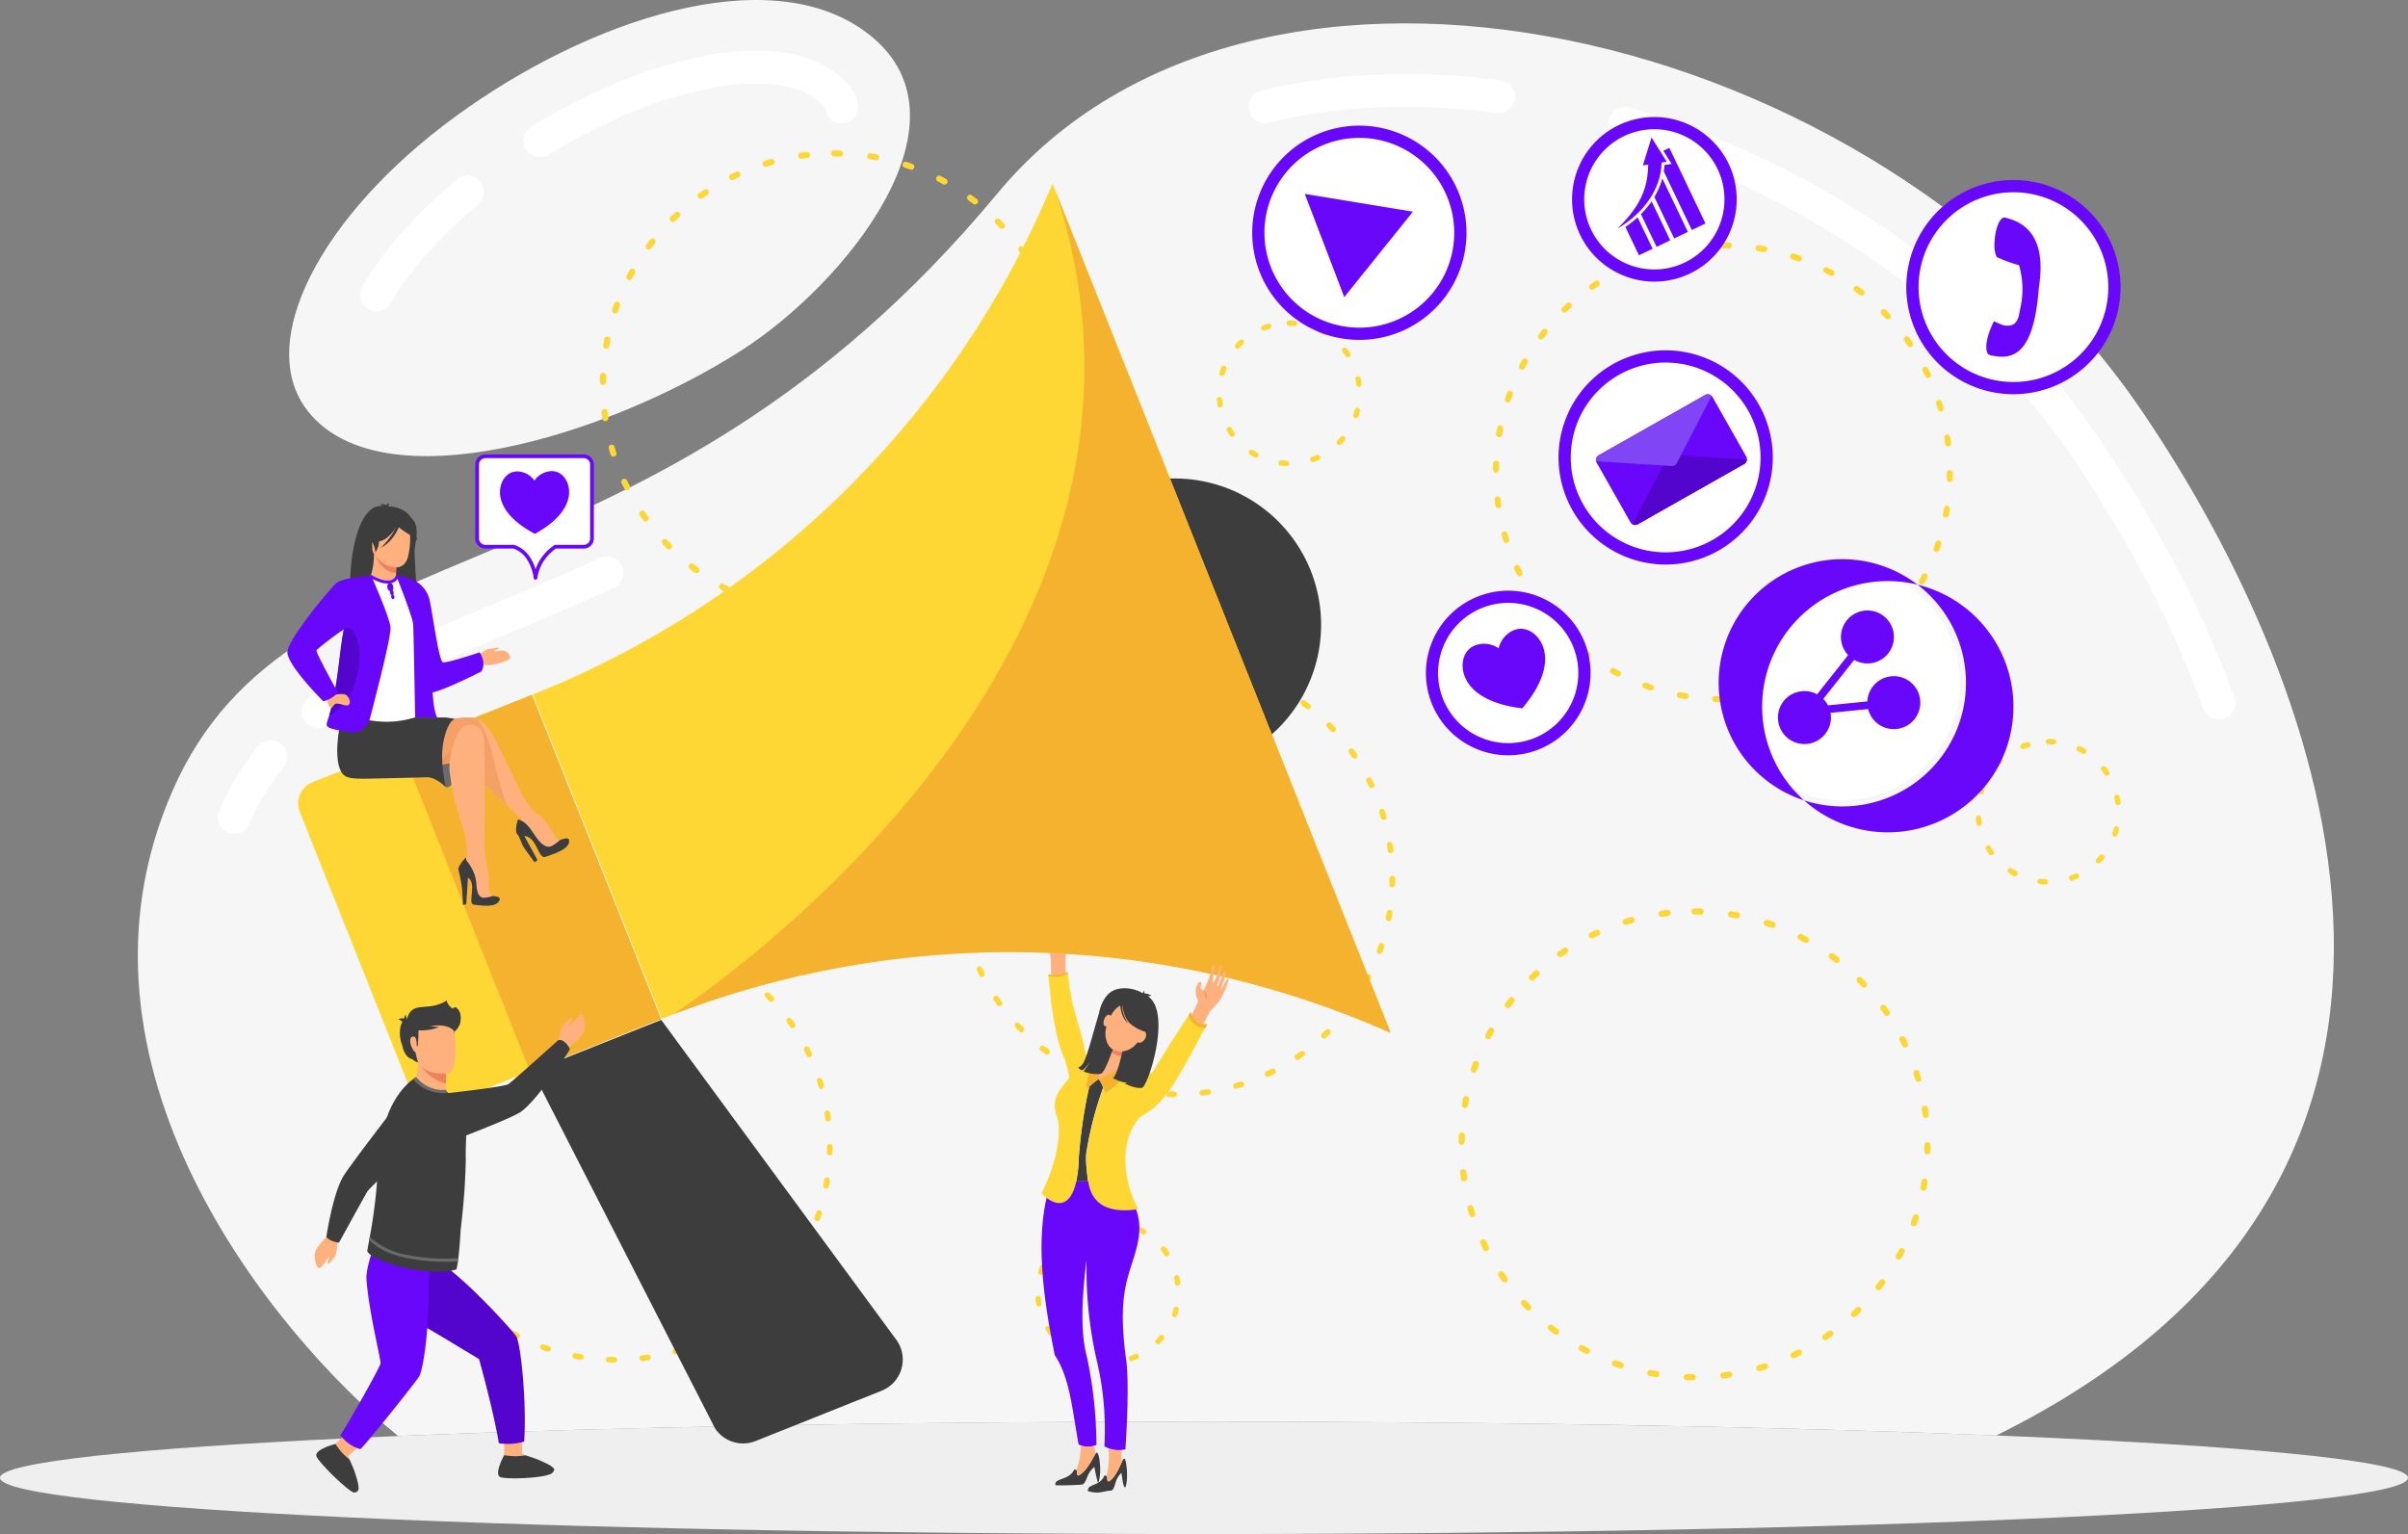
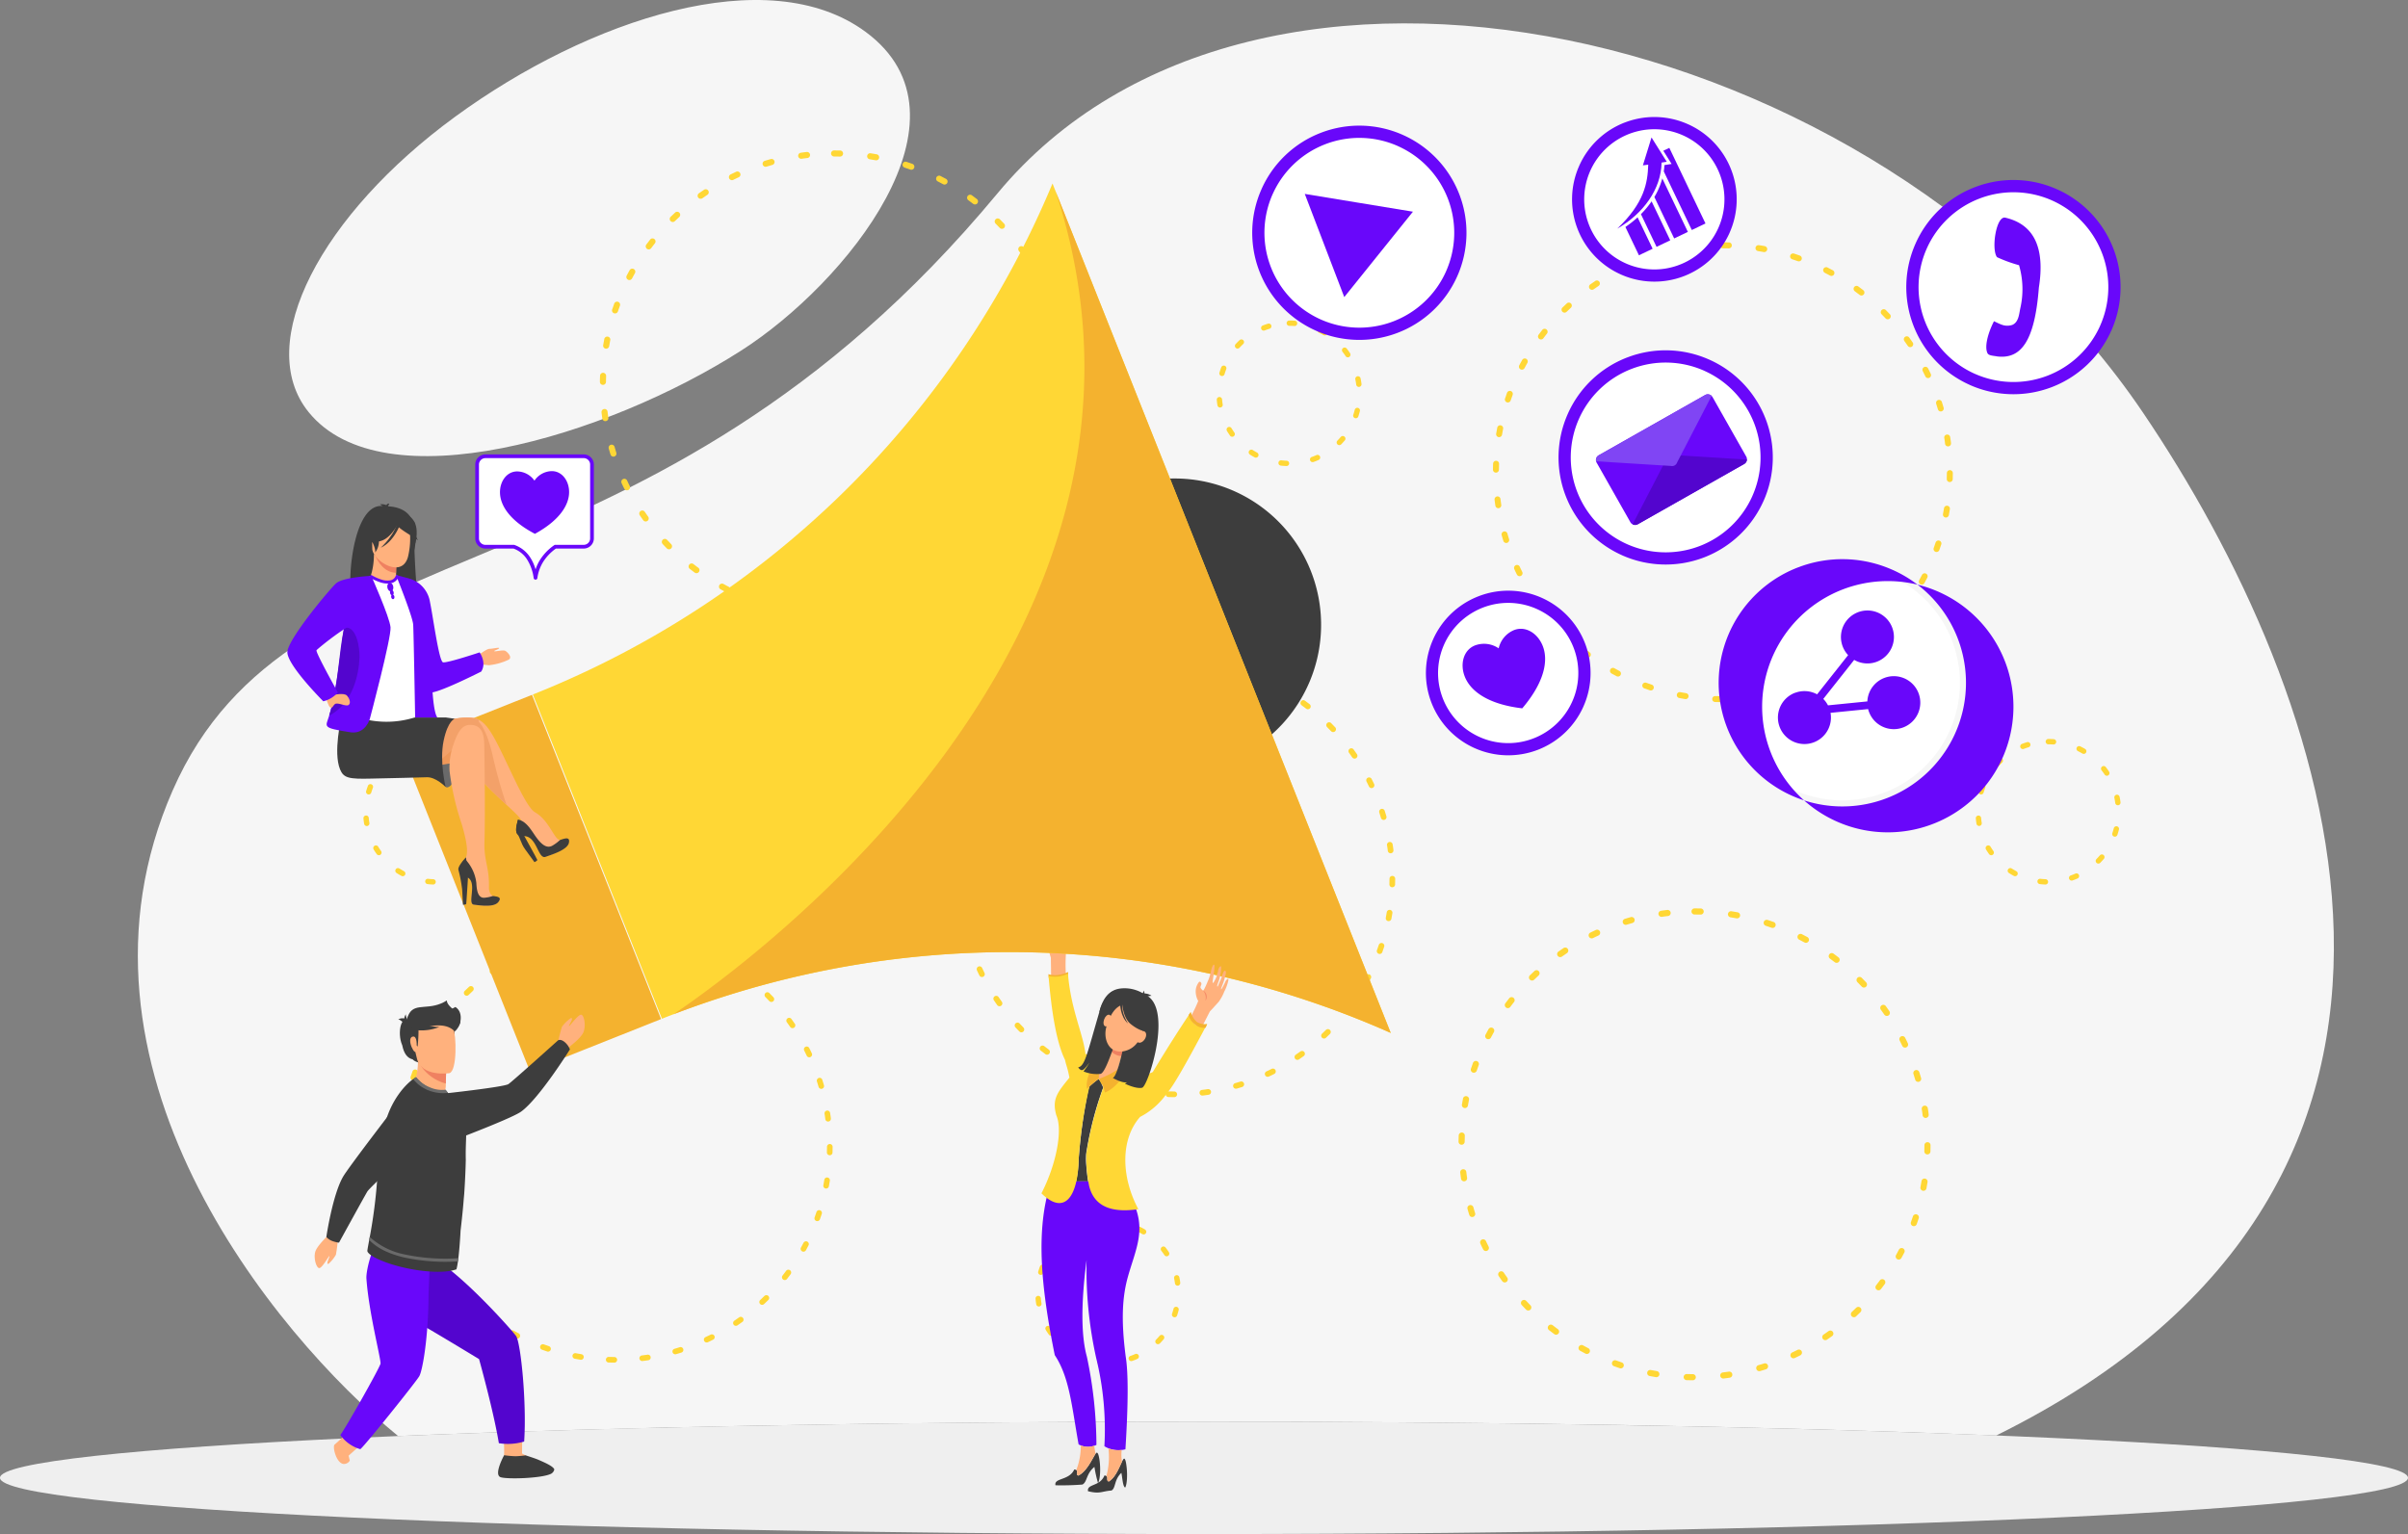
<svg xmlns="http://www.w3.org/2000/svg" width="600.26" height="382.495" viewBox="0 0 600.26 382.495">
  <rect x="0" y="0" width="600.26" height="382.495" fill="#808080" stroke="none" />
  <g id="Group_1446" data-name="Group 1446" transform="translate(-94.414 -151.238)">
    <g id="Group_1317" data-name="Group 1317" transform="translate(94.414 151.238)">
      <g id="Group_1304" data-name="Group 1304" transform="translate(34.358)">
        <path id="Path_1685" data-name="Path 1685" d="M608.691,509.16c128.716-63.6,83.444-185.854,36.473-255.191C579.4,156.886,424,121.993,359.717,199.451c-87.247,105.14-175.493,80.27-205.594,148.841s25.12,135.6,56.186,161.009C263.5,507.061,334.752,505.7,411.2,505.7S555.911,507,608.691,509.16ZM295.881,238.614c-33.686,21.563-89.4,38.272-107.907,15.347-13.824-17.127,3.2-49.26,36.555-73.624,33.325-24.347,77.976-39.084,102.31-21.157C355.72,180.456,321.823,222.006,295.881,238.614Z" transform="translate(-145.424 -151.238)" fill="#f6f6f6" fill-rule="evenodd" />
      </g>
      <g id="Group_1305" data-name="Group 1305" transform="translate(54.29 12.644)">
-         <path id="Path_1686" data-name="Path 1686" d="M677.645,331.07a4.1,4.1,0,1,1-7.689,2.82,268.041,268.041,0,0,0-13.875-31.143,315.261,315.261,0,0,0-18.492-30.976,178.217,178.217,0,0,0-19.1-23.5,199.632,199.632,0,0,0-23.584-20.883,220.144,220.144,0,0,0-70.318-35.336,4.091,4.091,0,0,1,2.306-7.85,229.529,229.529,0,0,1,72.945,36.651A207.433,207.433,0,0,1,624.387,242.6a185.883,185.883,0,0,1,19.962,24.593,323.225,323.225,0,0,1,19.007,31.776,276.4,276.4,0,0,1,14.29,32.1ZM494.691,177.4a4.084,4.084,0,1,1-1.026,8.1,173.254,173.254,0,0,0-29.536-1.334,138.836,138.836,0,0,0-27.088,3.761,4.091,4.091,0,1,1-1.953-7.946A147.143,147.143,0,0,1,463.779,176a181.305,181.305,0,0,1,30.912,1.4ZM270.3,296.5a4.094,4.094,0,0,1,3.429,7.435c-8.042,3.7-15.871,6.988-23.694,10.277-7.19,3.021-14.379,6.042-21.2,9.13-4.677,2.12-9.327,4.329-13.718,6.72a101.427,101.427,0,0,0-12.626,8.028,4.093,4.093,0,1,1-4.934-6.533,109.569,109.569,0,0,1,13.65-8.673c4.754-2.588,9.537-4.866,14.263-7.008,7.264-3.289,14.328-6.259,21.391-9.226,7.952-3.34,15.91-6.686,23.439-10.15ZM185.083,343.45a4.088,4.088,0,1,1,6.344,5.159,57.873,57.873,0,0,0-4.708,6.7,64.667,64.667,0,0,0-3.866,7.468,4.089,4.089,0,0,1-7.5-3.267,73.14,73.14,0,0,1,4.348-8.432,65.9,65.9,0,0,1,5.379-7.629ZM334.591,183.192a4.093,4.093,0,0,1-7.978,1.829,3.376,3.376,0,0,0-.7-1.351,9.815,9.815,0,0,0-1.753-1.594,21.252,21.252,0,0,0-9.953-3.589,52.6,52.6,0,0,0-15.354.687A100.522,100.522,0,0,0,278.8,185.1a147.985,147.985,0,0,0-21.4,10.866,4.092,4.092,0,0,1-4.263-6.986,156.289,156.289,0,0,1,22.616-11.473,108.923,108.923,0,0,1,21.683-6.412,60.542,60.542,0,0,1,17.79-.717,29.25,29.25,0,0,1,13.763,5.1l.016.014a17.458,17.458,0,0,1,3.246,3.018,11.412,11.412,0,0,1,2.335,4.679Zm-99.978,18.964a4.084,4.084,0,1,1,5.223,6.279,116.07,116.07,0,0,0-12.749,12.255,76.33,76.33,0,0,0-8.969,12.256,4.082,4.082,0,0,1-7.08-4.067,84.574,84.574,0,0,1,9.93-13.6A123.81,123.81,0,0,1,234.613,202.156Z" transform="translate(-175.015 -170.009)" fill="#fff" fill-rule="evenodd" />
-       </g>
+         </g>
      <g id="Group_1306" data-name="Group 1306" transform="translate(0 354.458)">
        <path id="Path_1687" data-name="Path 1687" d="M394.545,677.481c165.755,0,300.129,6.276,300.129,14.019S560.3,705.519,394.545,705.519,94.414,699.243,94.414,691.5,228.788,677.481,394.545,677.481Z" transform="translate(-94.414 -677.481)" fill="#efefef" fill-rule="evenodd" />
      </g>
      <g id="Group_1316" data-name="Group 1316" transform="translate(90.596 37.506)">
        <g id="Group_1307" data-name="Group 1307" transform="translate(58.94)">
          <path id="Path_1688" data-name="Path 1688" d="M374.778,208.432a.756.756,0,0,1,0-1.511l1.53.02a.756.756,0,0,1-.036,1.512l-1.494-.02Zm-6.762-1.124a.757.757,0,0,1,.182,1.5q-.742.085-1.481.189a.755.755,0,0,1-.219-1.495c.5-.073,1.012-.139,1.518-.2Zm-9.008,1.769a.756.756,0,1,1,.412,1.455l-1.431.421a.756.756,0,1,1-.448-1.443c.486-.15.977-.294,1.468-.432Zm-8.62,3.17a.755.755,0,1,1,.642,1.367c-.453.209-.9.422-1.349.645a.756.756,0,1,1-.673-1.354l1.38-.658Zm-8.008,4.485a.756.756,0,0,1,.845,1.255l-1.231.845a.756.756,0,1,1-.876-1.232l1.262-.868Zm-7.208,5.686a.756.756,0,0,1,1.029,1.108l-1.082,1.025a.755.755,0,1,1-1.057-1.079l1.111-1.054Zm-6.232,6.74a.756.756,0,1,1,1.188.935c-.308.387-.608.78-.9,1.176a.756.756,0,1,1-1.219-.893c.315-.4.615-.817.936-1.218Zm-5.1,7.629a.756.756,0,1,1,1.319.74c-.244.43-.478.87-.712,1.309a.756.756,0,0,1-1.341-.7c.24-.453.482-.9.734-1.351Zm-3.843,8.342a.755.755,0,1,1,1.42.517l-.494,1.405a.757.757,0,1,1-1.437-.478c.181-.467.337-.969.511-1.444Zm-2.478,8.842a.756.756,0,1,1,1.484.286l-.267,1.466a.756.756,0,1,1-1.492-.246l.275-1.506Zm-1.054,9.119a.755.755,0,0,1,1.509.051l-.035,1.492a.756.756,0,1,1-1.512-.011c0-.509.02-1.02.038-1.532Zm.372,9.173a.756.756,0,1,1,1.5-.181c.055.492.124.986.195,1.478a.756.756,0,0,1-1.5.22c-.072-.506-.144-1.012-.2-1.518Zm1.8,9.006a.756.756,0,1,1,1.451-.424c.137.481.277.958.426,1.433a.755.755,0,1,1-1.439.457c-.157-.486-.3-.978-.438-1.466Zm3.2,8.6a.756.756,0,0,1,1.37-.641q.312.678.646,1.342a.756.756,0,1,1-1.351.681c-.232-.444-.454-.924-.665-1.382Zm4.517,7.995a.757.757,0,0,1,1.253-.848c.276.413.559.822.847,1.224a.756.756,0,1,1-1.227.884q-.445-.623-.874-1.26Zm5.715,7.189a.755.755,0,1,1,1.1-1.035L334.2,305.1a.756.756,0,0,1-1.076,1.062c-.358-.362-.708-.732-1.057-1.1Zm6.762,6.206a.755.755,0,0,1,.927-1.193c.392.309.787.611,1.19.9a.757.757,0,0,1-.9,1.218l-1.218-.93Zm7.651,5.078a.757.757,0,0,1,.729-1.326l1.315.709a.755.755,0,1,1-.7,1.34l-1.346-.723Zm8.354,3.809a.755.755,0,1,1,.513-1.421l1.408.492a.756.756,0,0,1-.476,1.435l-1.445-.506Zm8.849,2.444a.755.755,0,1,1,.284-1.483c.486.093.983.166,1.465.263a.755.755,0,0,1-.237,1.492l-1.512-.271Zm9.125,1.02a.755.755,0,1,1,.048-1.509l1.492.028a.756.756,0,1,1-.009,1.512l-1.53-.031Zm9.173-.408a.756.756,0,1,1-.189-1.5c.493-.059.986-.125,1.478-.2A.756.756,0,0,1,383.5,323c-.506.076-1.01.144-1.518.206Zm8.995-1.836a.756.756,0,1,1-.421-1.453c.478-.135.955-.282,1.428-.432a.756.756,0,1,1,.457,1.441c-.486.155-.973.305-1.464.444Zm8.595-3.236a.756.756,0,1,1-.649-1.365c.452-.211.9-.429,1.344-.653a.757.757,0,1,1,.681,1.351c-.453.228-.914.452-1.376.667Zm7.976-4.547a.755.755,0,1,1-.853-1.247l1.224-.856a.756.756,0,0,1,.884,1.227l-1.255.876Zm7.165-5.739a.755.755,0,1,1-1.037-1.1c.362-.339.712-.7,1.074-1.035a.756.756,0,1,1,1.068,1.071l-1.105,1.063Zm6.183-6.785a.756.756,0,0,1-1.194-.927l.9-1.187a.755.755,0,1,1,1.221.89c-.3.413-.615.817-.924,1.224Zm5.048-7.672a.757.757,0,0,1-1.33-.724l.7-1.317a.756.756,0,0,1,1.345.69l-.719,1.351Zm3.777-8.365a.757.757,0,1,1-1.423-.514l.486-1.4a.755.755,0,1,1,1.437.466l-.5,1.452Zm2.412-8.864a.756.756,0,1,1-1.487-.274l.255-1.47a.756.756,0,1,1,1.493.237l-.262,1.507Zm.985-9.127a.756.756,0,0,1-1.512-.037l.026-1.492a.756.756,0,1,1,1.512,0l-.025,1.529Zm-.441-9.167a.756.756,0,1,1-1.5.189c-.048-.466-.124-1.009-.208-1.472a.756.756,0,0,1,1.493-.237c.077.5.164,1.023.214,1.52Zm-1.872-8.992a.757.757,0,0,1-1.45.433l-.436-1.43a.756.756,0,1,1,1.439-.467l.448,1.464Zm-3.268-8.582a.756.756,0,0,1-1.363.656l-.657-1.34a.756.756,0,0,1,1.345-.69c.233.455.455.913.674,1.373Zm-4.578-7.957a.755.755,0,1,1-1.241.859l-.861-1.218a.757.757,0,0,1,1.223-.892l.88,1.251Zm-5.764-7.143a.756.756,0,0,1-1.1,1.043l-1.04-1.072a.756.756,0,0,1,1.068-1.07l1.067,1.1Zm-6.81-6.155a.755.755,0,1,1-.919,1.2l-1.2-.9a.755.755,0,0,1,.89-1.22l1.225.918Zm-7.687-5.019a.756.756,0,0,1-.723,1.328l-1.31-.692a.757.757,0,1,1,.677-1.354c.441.247.909.478,1.357.718Zm-8.385-3.747a.756.756,0,0,1-.5,1.427l-1.413-.484a.756.756,0,1,1,.466-1.438c.485.161.969.325,1.448.494Zm-8.871-2.379a.758.758,0,0,1-.264,1.492l-1.472-.255a.755.755,0,1,1,.229-1.492C384.431,207.712,384.934,207.8,385.436,207.89Z" transform="translate(-316.421 -206.921)" fill="#ffd735" fill-rule="evenodd" />
        </g>
        <g id="Group_1308" data-name="Group 1308" transform="translate(281.564 22.915)">
          <path id="Path_1689" data-name="Path 1689" d="M704.258,242.424a.742.742,0,1,1,0-1.483l1.5.017a.743.743,0,1,1-.036,1.487l-1.464-.02Zm-6.644-1.1a.743.743,0,1,1,.178,1.475c-.486.057-.969.119-1.453.187a.741.741,0,1,1-.214-1.467c.492-.073.991-.135,1.489-.195Zm-8.847,1.74a.742.742,0,0,1,.4,1.427l-1.4.412a.741.741,0,1,1-.44-1.416c.477-.15.961-.291,1.441-.424Zm-8.466,3.111a.743.743,0,1,1,.63,1.345c-.443.207-.89.413-1.325.63a.742.742,0,0,1-.661-1.328l1.357-.647Zm-7.867,4.406a.743.743,0,0,1,.831,1.232l-1.21.831a.741.741,0,1,1-.859-1.209l1.237-.853Zm-7.078,5.584a.743.743,0,0,1,1.012,1.088l-1.066,1.008a.742.742,0,1,1-1.037-1.062l1.091-1.034Zm-6.123,6.618a.744.744,0,1,1,1.169.921c-.305.379-.6.766-.887,1.156a.752.752,0,0,1-1.045.158.743.743,0,0,1-.156-1.037c.311-.4.608-.8.919-1.2Zm-5.013,7.5a.743.743,0,1,1,1.3.723c-.24.424-.469.857-.7,1.286a.742.742,0,1,1-1.317-.684c.235-.447.472-.89.718-1.326Zm-3.775,8.189a.743.743,0,0,1,1.4.512l-.486,1.376a.742.742,0,1,1-1.41-.466c.178-.458.33-.952.5-1.422Zm-2.433,8.687a.742.742,0,0,1,1.458.28l-.263,1.441a.742.742,0,1,1-1.464-.24l.269-1.48Zm-1.037,8.958a.744.744,0,0,1,1.487.048l-.036,1.464a.742.742,0,1,1-1.484-.008c0-.5.017-1,.034-1.5Zm.368,9.006a.742.742,0,1,1,1.474-.176c.054.484.122.967.193,1.453a.743.743,0,0,1-1.47.215c-.071-.5-.141-.995-.2-1.492Zm1.771,8.847a.743.743,0,0,1,1.427-.416c.133.469.271.938.418,1.405a.743.743,0,0,1-1.416.449c-.153-.474-.291-.958-.43-1.438Zm3.145,8.449a.743.743,0,0,1,1.345-.63c.2.441.416.884.633,1.32a.743.743,0,1,1-1.328.667c-.226-.435-.446-.907-.65-1.357Zm4.434,7.85a.742.742,0,1,1,1.229-.831c.271.4.548.808.833,1.2a.743.743,0,1,1-1.2.871c-.291-.41-.579-.825-.859-1.241Zm5.615,7.062a.742.742,0,0,1,1.08-1.018l1.014,1.06a.742.742,0,0,1-1.057,1.043c-.354-.356-.7-.718-1.037-1.085Zm6.641,6.1a.742.742,0,0,1,.91-1.173q.577.454,1.17.89a.743.743,0,0,1-.884,1.195l-1.2-.913Zm7.514,4.988a.743.743,0,0,1,.715-1.3l1.294.7a.744.744,0,0,1-.686,1.319l-1.323-.712Zm8.2,3.741a.742.742,0,1,1,.5-1.4l1.385.48a.743.743,0,0,1-.466,1.41l-1.422-.5Zm8.692,2.4a.744.744,0,0,1,.28-1.461c.478.093.967.164,1.439.257a.744.744,0,0,1-.232,1.47l-1.487-.265Zm8.964,1a.742.742,0,0,1,.045-1.484l1.466.031a.742.742,0,0,1-.008,1.484l-1.5-.031Zm9.009-.4a.743.743,0,1,1-.187-1.475c.484-.059.967-.121,1.453-.2a.742.742,0,0,1,.224,1.467q-.743.114-1.489.206Zm8.833-1.806a.741.741,0,1,1-.412-1.424c.469-.135.938-.28,1.4-.427a.743.743,0,1,1,.449,1.416c-.477.15-.955.3-1.438.435Zm8.441-3.176a.743.743,0,0,1-.637-1.342c.447-.209.882-.421,1.32-.641a.744.744,0,0,1,.67,1.328c-.447.223-.9.443-1.353.655Zm7.835-4.465a.743.743,0,1,1-.839-1.227l1.2-.842a.744.744,0,1,1,.87,1.207l-1.232.861Zm7.037-5.637a.743.743,0,1,1-1.018-1.082c.354-.331.7-.687,1.054-1.014a.742.742,0,0,1,1.049,1.051l-1.085,1.046Zm6.072-6.666a.742.742,0,1,1-1.173-.91l.882-1.167a.741.741,0,0,1,1.2.874c-.294.407-.6.8-.907,1.2Zm4.959-7.536a.743.743,0,1,1-1.305-.709l.689-1.295a.743.743,0,0,1,1.323.678l-.707,1.326Zm3.708-8.215a.742.742,0,0,1-1.4-.5l.475-1.381a.743.743,0,0,1,1.412.461l-.491,1.424Zm2.368-8.706a.741.741,0,1,1-1.458-.268l.252-1.444a.742.742,0,1,1,1.466.232l-.26,1.48Zm.969-8.964a.742.742,0,1,1-1.484-.039l.023-1.464a.743.743,0,1,1,1.487,0l-.026,1.5Zm-.432-9a.743.743,0,1,1-1.475.187c-.045-.461-.119-.991-.2-1.447a.744.744,0,0,1,1.47-.234c.073.489.158,1.006.209,1.495Zm-1.84-8.833a.741.741,0,1,1-1.421.424l-.432-1.4a.743.743,0,0,1,1.412-.461l.441,1.439Zm-3.208-8.43a.743.743,0,0,1-1.339.645l-.647-1.317a.742.742,0,0,1,1.322-.676c.229.443.447.9.664,1.348Zm-4.5-7.816a.742.742,0,1,1-1.221.845l-.845-1.2a.742.742,0,1,1,1.2-.873l.866,1.227Zm-5.663-7.014a.742.742,0,0,1-1.074,1.023l-1.023-1.054a.743.743,0,0,1,1.051-1.049l1.045,1.08Zm-6.688-6.047a.742.742,0,1,1-.9,1.178l-1.175-.882a.742.742,0,1,1,.876-1.2l1.2.9Zm-7.548-4.928a.743.743,0,0,1-.712,1.305l-1.289-.681a.744.744,0,1,1,.667-1.331c.432.243.892.469,1.334.707Zm-8.234-3.679a.742.742,0,0,1-.5,1.4l-1.384-.472a.743.743,0,1,1,.457-1.413c.475.156.95.317,1.425.486Zm-8.715-2.337a.744.744,0,0,1-.26,1.464l-1.447-.249a.742.742,0,1,1,.226-1.467C713.735,241.718,714.233,241.805,714.724,241.893Z" transform="translate(-646.939 -240.941)" fill="#ffd735" fill-rule="evenodd" />
        </g>
        <g id="Group_1309" data-name="Group 1309" transform="translate(147.857 126.732)">
          <path id="Path_1690" data-name="Path 1690" d="M503.093,396.489a.708.708,0,1,1,0-1.416l1.433.017a.708.708,0,1,1-.035,1.416l-1.4-.017Zm-6.334-1.054a.709.709,0,1,1,.17,1.407c-.463.054-.925.11-1.386.178a.708.708,0,1,1-.2-1.4c.472-.068.946-.127,1.421-.184Zm-8.438,1.658a.708.708,0,1,1,.386,1.363l-1.341.4a.709.709,0,0,1-.42-1.354c.456-.141.915-.277,1.375-.4Zm-8.073,2.967a.708.708,0,1,1,.6,1.283c-.421.2-.846.4-1.263.6a.708.708,0,1,1-.628-1.269l1.293-.616Zm-7.5,4.2a.708.708,0,1,1,.791,1.175l-1.152.791a.708.708,0,1,1-.82-1.153l1.181-.814Zm-6.75,5.327a.707.707,0,1,1,.963,1.035l-1.014.963a.709.709,0,0,1-.99-1.014l1.041-.983Zm-5.838,6.31a.709.709,0,0,1,1.113.879c-.29.362-.569.729-.849,1.1a.708.708,0,1,1-1.142-.837c.3-.376.577-.766.878-1.142Zm-4.781,7.15a.707.707,0,1,1,1.235.689c-.229.4-.447.816-.665,1.227a.708.708,0,1,1-1.256-.653c.225-.424.449-.848.687-1.263Zm-3.6,7.81a.708.708,0,0,1,1.33.486l-.463,1.314a.709.709,0,1,1-1.345-.447c.169-.435.315-.907.479-1.354Zm-2.323,8.285a.708.708,0,1,1,1.39.265l-.249,1.373a.709.709,0,1,1-1.4-.228l.257-1.41Zm-.986,8.539a.708.708,0,1,1,1.414.048l-.034,1.4a.708.708,0,1,1-1.416-.008c0-.478.018-.955.035-1.436Zm.348,8.591a.709.709,0,0,1,1.407-.17c.051.464.116.924.183,1.388a.708.708,0,1,1-1.4.2c-.068-.471-.135-.946-.189-1.421Zm1.69,8.435a.708.708,0,0,1,1.361-.393c.127.447.259.9.4,1.339a.709.709,0,1,1-1.351.427c-.147-.452-.28-.915-.41-1.373Zm3,8.059a.709.709,0,0,1,1.284-.6c.193.421.4.842.6,1.258a.708.708,0,0,1-1.265.636c-.219-.416-.426-.868-.624-1.295Zm4.232,7.486a.708.708,0,1,1,1.174-.791c.259.384.523.771.794,1.144a.709.709,0,1,1-1.149.831c-.278-.39-.552-.786-.819-1.184Zm5.352,6.736a.709.709,0,0,1,1.031-.972l.968,1.012a.708.708,0,0,1-1.008.995c-.336-.339-.664-.686-.991-1.035Zm6.335,5.813a.708.708,0,0,1,.869-1.119c.366.288.736.573,1.112.847a.709.709,0,1,1-.841,1.142l-1.14-.87Zm7.167,4.756a.708.708,0,1,1,.682-1.241l1.233.661a.709.709,0,0,1-.655,1.258l-1.26-.678Zm7.823,3.569a.709.709,0,0,1,.482-1.334l1.319.461a.709.709,0,0,1-.447,1.345l-1.355-.471Zm8.289,2.289a.708.708,0,1,1,.266-1.39c.455.088.921.155,1.372.242a.71.71,0,0,1-.222,1.4l-1.417-.254Zm8.547.955a.707.707,0,1,1,.044-1.413l1.4.026a.708.708,0,1,1-.009,1.416l-1.434-.028Zm8.592-.382a.708.708,0,1,1-.178-1.4q.693-.084,1.385-.189a.708.708,0,0,1,.214,1.4c-.473.073-.946.135-1.421.195Zm8.426-1.721a.708.708,0,1,1-.4-1.359c.449-.127.894-.265,1.34-.4a.709.709,0,0,1,.428,1.351c-.455.141-.913.282-1.372.412Zm8.049-3.029a.708.708,0,1,1-.6-1.28q.632-.3,1.255-.611a.708.708,0,1,1,.641,1.264c-.426.215-.859.424-1.291.627Zm7.471-4.258a.708.708,0,0,1-.8-1.17l1.145-.8a.707.707,0,1,1,.828,1.147l-1.176.822Zm6.711-5.378a.708.708,0,0,1-.972-1.029c.339-.317.67-.655,1.006-.969a.709.709,0,0,1,1,1l-1.037.995Zm5.791-6.355a.708.708,0,0,1-1.119-.868l.842-1.113a.708.708,0,1,1,1.144.834c-.282.387-.576.765-.867,1.147Zm4.73-7.186a.709.709,0,0,1-1.246-.676l.659-1.235a.708.708,0,1,1,1.26.645l-.673,1.266Zm3.538-7.834a.709.709,0,0,1-1.334-.483l.455-1.317a.709.709,0,0,1,1.348.438l-.469,1.362Zm2.258-8.3a.708.708,0,0,1-1.393-.257l.243-1.376a.707.707,0,1,1,1.4.223l-.246,1.41Zm.924-8.548a.708.708,0,0,1-1.416-.037l.023-1.4a.708.708,0,0,1,1.416,0l-.023,1.436Zm-.413-8.588a.709.709,0,1,1-1.407.178c-.042-.438-.113-.944-.192-1.379a.708.708,0,0,1,1.4-.224c.071.467.152.958.2,1.425Zm-1.755-8.424a.708.708,0,0,1-1.357.407l-.41-1.34a.707.707,0,1,1,1.345-.438l.421,1.371Zm-3.06-8.037a.709.709,0,0,1-1.278.614l-.616-1.255a.708.708,0,0,1,1.26-.645c.22.424.426.853.633,1.286Zm-4.29-7.454a.7.7,0,0,1-.175.983.711.711,0,0,1-.989-.178l-.8-1.142a.707.707,0,1,1,1.142-.834l.825,1.17Zm-5.4-6.692a.71.71,0,0,1-1.029.978l-.972-1a.708.708,0,1,1,1-1l1,1.029Zm-6.381-5.764a.708.708,0,0,1-.859,1.125l-1.121-.843a.707.707,0,1,1,.834-1.141l1.147.859Zm-7.2-4.7a.708.708,0,0,1-.678,1.243l-1.226-.65a.707.707,0,1,1,.632-1.266c.413.229.853.443,1.272.672Zm-7.853-3.513a.709.709,0,0,1-.47,1.337l-1.324-.449a.709.709,0,1,1,.439-1.348c.452.15.907.3,1.356.46Zm-8.31-2.227a.709.709,0,0,1-.249,1.4l-1.379-.234a.709.709,0,0,1,.217-1.4C512.135,395.813,512.607,395.9,513.076,395.98Z" transform="translate(-448.431 -395.073)" fill="#ffd735" fill-rule="evenodd" />
        </g>
        <g id="Group_1310" data-name="Group 1310" transform="translate(272.99 188.993)">
          <path id="Path_1691" data-name="Path 1691" d="M693.038,489.032a.762.762,0,1,1,0-1.524l1.543.017a.763.763,0,1,1-.04,1.526l-1.5-.02Zm-6.816-1.134a.763.763,0,1,1,.181,1.515c-.5.057-.995.119-1.492.192a.762.762,0,1,1-.22-1.509q.763-.11,1.531-.2Zm-9.082,1.784a.762.762,0,1,1,.418,1.466l-1.443.424a.762.762,0,0,1-.455-1.455c.492-.153.989-.3,1.481-.435Zm-8.687,3.193a.763.763,0,0,1,.645,1.382c-.455.212-.91.424-1.359.65a.763.763,0,0,1-.678-1.368l1.393-.664Zm-8.076,4.524a.762.762,0,1,1,.853,1.263l-1.241.853a.762.762,0,0,1-.882-1.243l1.269-.873Zm-7.265,5.731a.762.762,0,1,1,1.037,1.116l-1.091,1.035a.761.761,0,1,1-1.065-1.088l1.119-1.063Zm-6.282,6.794a.763.763,0,1,1,1.2.944q-.466.585-.91,1.184a.763.763,0,1,1-1.232-.9c.32-.408.622-.825.944-1.227Zm-5.145,7.691a.762.762,0,0,1,1.331.744c-.249.435-.48.878-.718,1.32a.761.761,0,1,1-1.35-.7c.242-.455.483-.913.738-1.359Zm-3.874,8.407a.763.763,0,0,1,1.433.523l-.5,1.413a.762.762,0,1,1-1.448-.478c.181-.472.339-.98.515-1.458Zm-2.5,8.913a.762.762,0,0,1,1.5.288l-.271,1.481a.762.762,0,0,1-1.5-.249l.278-1.52Zm-1.063,9.195a.76.76,0,1,1,1.52.048l-.034,1.5a.763.763,0,0,1-1.526-.008c.006-.515.023-1.029.04-1.543Zm.376,9.243a.762.762,0,0,1,1.512-.184c.056.5.124,1,.2,1.492a.762.762,0,0,1-1.509.221c-.071-.509-.144-1.02-.2-1.529Zm1.817,9.08a.762.762,0,0,1,1.464-.427c.135.484.277.964.43,1.444a.762.762,0,0,1-1.453.461c-.158-.489-.3-.986-.44-1.478Zm3.226,8.672a.762.762,0,1,1,1.379-.647c.209.452.429.907.65,1.353a.761.761,0,1,1-1.359.686c-.234-.449-.461-.935-.67-1.393Zm4.55,8.054a.762.762,0,0,1,1.266-.851c.278.413.562.828.854,1.232a.762.762,0,0,1-1.235.893c-.3-.421-.6-.845-.884-1.274Zm5.764,7.248a.761.761,0,1,1,1.108-1.043l1.04,1.088a.761.761,0,0,1-1.082,1.071c-.362-.367-.715-.74-1.066-1.116Zm6.816,6.259a.762.762,0,1,1,.932-1.2c.4.308.794.614,1.2.91a.763.763,0,1,1-.9,1.229l-1.226-.935Zm7.712,5.114a.761.761,0,1,1,.735-1.334l1.325.712a.762.762,0,0,1-.7,1.353l-1.359-.731Zm8.417,3.843a.764.764,0,0,1,.52-1.436l1.419.5a.762.762,0,1,1-.48,1.446l-1.458-.505Zm8.921,2.461a.761.761,0,0,1,.286-1.495c.492.093.995.166,1.48.263a.763.763,0,1,1-.243,1.506l-1.523-.274Zm9.2,1.031a.762.762,0,0,1,.051-1.523l1.5.028a.763.763,0,1,1-.011,1.526l-1.543-.031Zm9.246-.412a.762.762,0,0,1-.192-1.512c.5-.062.995-.127,1.492-.2a.762.762,0,0,1,.232,1.506c-.509.079-1.02.147-1.532.21Zm9.068-1.851a.763.763,0,0,1-.427-1.464c.484-.138.967-.285,1.441-.435a.762.762,0,0,1,.463,1.453q-.738.233-1.478.447Zm8.661-3.261a.762.762,0,0,1-.649-1.379c.455-.212.9-.43,1.353-.659a.763.763,0,0,1,.687,1.362q-.687.349-1.391.676Zm8.043-4.584a.761.761,0,1,1-.859-1.257l1.232-.862a.762.762,0,0,1,.893,1.235l-1.266.884Zm7.223-5.784a.763.763,0,0,1-1.046-1.111c.365-.342.718-.7,1.082-1.04a.761.761,0,1,1,1.077,1.076l-1.113,1.074Zm6.233-6.841a.762.762,0,1,1-1.2-.936l.9-1.2a.761.761,0,0,1,1.229.9c-.3.418-.619.825-.93,1.235Zm5.087-7.735a.762.762,0,1,1-1.339-.729l.709-1.326a.761.761,0,1,1,1.356.692l-.726,1.362Zm3.81-8.432a.763.763,0,1,1-1.436-.517l.492-1.415a.76.76,0,0,1,1.447.469l-.5,1.464Zm2.43-8.932a.761.761,0,1,1-1.5-.277l.257-1.484a.763.763,0,1,1,1.506.24l-.266,1.52Zm.995-9.2a.763.763,0,0,1-1.526-.036l.026-1.506a.761.761,0,0,1,1.523,0l-.023,1.542Zm-.447-9.237a.762.762,0,1,1-1.511.189c-.048-.469-.125-1.017-.209-1.484a.763.763,0,0,1,1.507-.24c.076.5.164,1.031.214,1.534Zm-1.887-9.065a.761.761,0,0,1-1.458.435l-.444-1.441a.762.762,0,0,1,1.45-.469l.452,1.476Zm-3.3-8.653a.763.763,0,0,1-1.373.664l-.661-1.353a.761.761,0,1,1,1.356-.692c.235.455.458.918.678,1.381Zm-4.612-8.022a.763.763,0,0,1-1.254.87l-.867-1.232a.762.762,0,0,1,1.232-.9l.89,1.26Zm-5.816-7.2a.762.762,0,1,1-1.1,1.051l-1.045-1.08a.76.76,0,1,1,1.074-1.076l1.074,1.1Zm-6.861-6.206a.763.763,0,0,1-.927,1.212l-1.2-.9a.762.762,0,1,1,.9-1.233l1.235.924Zm-7.749-5.055a.761.761,0,0,1-.729,1.336l-1.322-.7a.761.761,0,1,1,.681-1.362c.447.246.918.48,1.37.723Zm-8.455-3.778a.762.762,0,1,1-.5,1.438l-1.427-.486a.762.762,0,0,1,.471-1.45c.489.161.978.325,1.458.5Zm-8.941-2.4a.762.762,0,0,1-.269,1.5l-1.483-.255a.762.762,0,1,1,.232-1.506C702.77,488.305,703.276,488.4,703.782,488.486Z" transform="translate(-634.21 -487.508)" fill="#ffd735" fill-rule="evenodd" />
        </g>
        <g id="Group_1311" data-name="Group 1311" transform="translate(8.944 194.232)">
          <path id="Path_1692" data-name="Path 1692" d="M296.2,496.685a.7.7,0,1,1,0-1.4l1.415.018a.7.7,0,1,1-.034,1.4l-1.381-.017Zm-6.258-1.043a.7.7,0,0,1,.168,1.39c-.458.054-.915.11-1.371.175a.7.7,0,0,1-.2-1.384c.467-.068.937-.125,1.4-.181Zm-8.335,1.639a.7.7,0,1,1,.38,1.344l-1.324.39a.7.7,0,1,1-.416-1.336c.451-.139.9-.274,1.359-.4Zm-7.978,2.933a.7.7,0,1,1,.593,1.266c-.418.192-.837.39-1.249.6a.7.7,0,1,1-.622-1.255l1.277-.608Zm-7.412,4.151a.7.7,0,1,1,.783,1.159l-1.138.783a.7.7,0,1,1-.812-1.138l1.167-.8Zm-6.67,5.259a.7.7,0,1,1,.952,1.025l-1,.95a.7.7,0,1,1-.978-1l1.027-.975Zm-5.768,6.236a.7.7,0,0,1,1.1.868c-.284.356-.562.721-.837,1.088a.7.7,0,1,1-1.128-.828c.292-.373.57-.758.866-1.128Zm-4.723,7.062a.7.7,0,1,1,1.22.684c-.226.4-.441.806-.658,1.212a.7.7,0,0,1-1.241-.647c.222-.418.445-.837.678-1.249ZM245.5,530.64a.7.7,0,0,1,1.313.48l-.458,1.3a.7.7,0,1,1-1.328-.438c.167-.432.313-.9.474-1.34Zm-2.295,8.184a.7.7,0,0,1,1.375.263l-.249,1.359a.7.7,0,1,1-1.38-.229l.254-1.393Zm-.976,8.44a.7.7,0,0,1,1.4.045l-.034,1.379a.7.7,0,1,1-1.4-.009c0-.471.018-.944.034-1.416Zm.346,8.486a.7.7,0,1,1,1.389-.17c.051.458.115.916.181,1.371a.7.7,0,1,1-1.383.2c-.068-.466-.134-.936-.187-1.4Zm1.668,8.333a.7.7,0,1,1,1.342-.39c.127.443.257.884.4,1.323a.7.7,0,1,1-1.332.424c-.145-.447-.277-.9-.405-1.357Zm2.962,7.963a.7.7,0,1,1,1.268-.6c.192.418.393.834.6,1.243a.7.7,0,1,1-1.249.63c-.216-.41-.422-.856-.616-1.278Zm4.179,7.4a.7.7,0,1,1,1.16-.782c.256.379.517.76.784,1.133a.7.7,0,0,1-1.134.816c-.274-.384-.546-.774-.81-1.167Zm5.288,6.653a.7.7,0,0,1,1.019-.958l.955,1a.7.7,0,0,1-.995.983c-.332-.336-.657-.678-.979-1.025Zm6.259,5.744a.7.7,0,1,1,.857-1.1q.543.428,1.1.837a.7.7,0,0,1-.831,1.128l-1.126-.859Zm7.078,4.7a.7.7,0,0,1,.674-1.227l1.218.659a.7.7,0,1,1-.645,1.24l-1.247-.672Zm7.73,3.527a.7.7,0,0,1,.474-1.317l1.3.455a.7.7,0,0,1-.441,1.328l-1.338-.466Zm8.189,2.263a.7.7,0,0,1,.263-1.376c.449.088.91.156,1.357.243a.7.7,0,1,1-.221,1.381l-1.4-.249Zm8.443.944a.7.7,0,1,1,.046-1.4l1.38.028a.7.7,0,1,1-.009,1.4l-1.417-.028Zm8.489-.379a.7.7,0,1,1-.177-1.388c.456-.056.914-.116,1.368-.186a.7.7,0,0,1,.213,1.384c-.469.071-.936.133-1.4.189Zm8.323-1.7a.7.7,0,0,1-.391-1.345c.444-.125.885-.26,1.324-.4a.7.7,0,0,1,.422,1.334c-.449.141-.9.28-1.355.41Zm7.953-3a.7.7,0,1,1-.6-1.264q.625-.292,1.242-.6a.7.7,0,1,1,.631,1.249c-.421.215-.847.421-1.274.619Zm7.381-4.205a.7.7,0,1,1-.788-1.156l1.132-.791a.7.7,0,1,1,.818,1.133l-1.162.814Zm6.63-5.312a.7.7,0,1,1-.96-1.017c.335-.314.661-.647.993-.955a.7.7,0,1,1,.989.989l-1.022.983Zm5.722-6.279a.7.7,0,1,1-1.1-.859l.829-1.1a.7.7,0,1,1,1.13.825c-.278.381-.569.754-.855,1.133Zm4.671-7.1a.7.7,0,0,1-1.229-.667l.651-1.22a.7.7,0,0,1,1.245.639l-.667,1.249Zm3.5-7.74a.7.7,0,0,1-1.317-.475l.449-1.3a.7.7,0,1,1,1.331.432l-.463,1.342Zm2.231-8.2a.7.7,0,0,1-1.375-.254l.237-1.362a.7.7,0,1,1,1.382.22l-.245,1.4Zm.913-8.449a.7.7,0,1,1-1.4-.034l.023-1.382a.7.7,0,0,1,1.4,0l-.024,1.416Zm-.408-8.48a.7.7,0,0,1-1.388.175c-.044-.432-.115-.935-.192-1.365a.7.7,0,0,1,1.382-.22c.071.46.153.949.2,1.41Zm-1.734-8.322a.7.7,0,1,1-1.34.4l-.405-1.322a.7.7,0,0,1,1.331-.432l.414,1.357Zm-3.022-7.943a.7.7,0,1,1-1.262.608l-.608-1.241a.7.7,0,1,1,1.245-.636c.215.418.421.845.624,1.269Zm-4.236-7.364a.7.7,0,0,1-1.15.8l-.8-1.13a.7.7,0,1,1,1.13-.822l.816,1.156Zm-5.335-6.61a.7.7,0,0,1-1.014.967l-.962-.992a.7.7,0,1,1,.989-.989l.987,1.014Zm-6.3-5.7a.7.7,0,1,1-.851,1.111l-1.107-.828a.7.7,0,0,1,.824-1.134l1.134.851Zm-7.114-4.643a.7.7,0,0,1-.67,1.229l-1.212-.641a.7.7,0,1,1,.626-1.252c.41.226.841.441,1.256.664Zm-7.758-3.467a.7.7,0,0,1-.465,1.32l-1.309-.447a.7.7,0,0,1,.432-1.331q.674.22,1.341.458Zm-8.211-2.2a.7.7,0,0,1-.245,1.379l-1.363-.234a.7.7,0,1,1,.214-1.382C305.133,496.015,305.6,496.1,306.061,496.182Z" transform="translate(-242.195 -495.286)" fill="#ffd735" fill-rule="evenodd" />
        </g>
        <g id="Group_1312" data-name="Group 1312" transform="translate(212.711 42.412)">
          <path id="Path_1693" data-name="Path 1693" d="M562.8,271.214a.663.663,0,0,1,0-1.326c.463,0,.91.017,1.368.048a.664.664,0,0,1-.088,1.325c-.432-.031-.848-.045-1.28-.048Zm-5.318-.534a.663.663,0,0,1,.4,1.266c-.407.119-.811.263-1.207.418a.662.662,0,0,1-.486-1.233c.421-.166.862-.322,1.3-.452Zm-7.077,4.1a.662.662,0,1,1,.907.966c-.313.291-.6.591-.9.9a.662.662,0,1,1-.979-.89c.314-.336.632-.664.97-.977Zm-4.568,6.787a.663.663,0,1,1,1.239.471c-.148.4-.288.8-.407,1.2a.663.663,0,1,1-1.273-.37c.139-.444.277-.87.441-1.305Zm-1.112,8.107a.663.663,0,0,1,1.32-.125,11.766,11.766,0,0,0,.16,1.266.663.663,0,0,1-1.307.223c-.08-.438-.136-.918-.172-1.365Zm2.553,7.774a.663.663,0,1,1,1.13-.692c.221.362.454.723.7,1.065a.662.662,0,0,1-1.075.775c-.266-.376-.517-.755-.758-1.148Zm5.708,5.858a.663.663,0,0,1,.717-1.116c.362.24.724.432,1.095.65a.664.664,0,0,1-.627,1.17c-.4-.212-.807-.458-1.184-.7Zm7.7,2.761a.664.664,0,0,1,.153-1.32c.421.054.845.082,1.269.1a.662.662,0,1,1-.051,1.322c-.452-.017-.918-.051-1.371-.1Zm8.13-.9a.663.663,0,0,1-.435-1.252c.387-.121.806-.305,1.181-.466a.663.663,0,1,1,.537,1.212c-.4.172-.87.376-1.283.506Zm6.912-4.392a.663.663,0,0,1-.95-.924c.3-.308.583-.618.862-.944a.663.663,0,0,1,1.012.856c-.3.348-.6.687-.924,1.012Zm4.284-6.968a.662.662,0,1,1-1.258-.416c.133-.4.255-.814.359-1.227a.662.662,0,1,1,1.283.325q-.17.665-.385,1.317Zm.783-8.144a.663.663,0,1,1-1.313.175c-.057-.421-.127-.839-.215-1.255a.663.663,0,0,1,1.3-.277c.1.447.17.907.232,1.357ZM577.922,278a.663.663,0,1,1-1.1.735c-.234-.354-.486-.7-.746-1.031a.664.664,0,1,1,1.043-.822c.28.359.554.738.806,1.119Zm-5.943-5.624a.663.663,0,0,1-.669,1.145c-.368-.218-.744-.416-1.128-.6a.663.663,0,0,1,.587-1.189C571.18,271.934,571.581,272.143,571.979,272.378Z" transform="translate(-544.717 -269.888)" fill="#ffd735" fill-rule="evenodd" />
        </g>
        <g id="Group_1313" data-name="Group 1313" transform="translate(0 146.75)">
          <path id="Path_1694" data-name="Path 1694" d="M247,426.118a.663.663,0,1,1,0-1.326c.462,0,.909.02,1.369.051a.663.663,0,0,1-.09,1.322c-.431-.028-.848-.045-1.279-.048Zm-5.318-.531a.662.662,0,1,1,.394,1.264c-.405.121-.811.265-1.206.421a.664.664,0,0,1-.486-1.235c.421-.166.864-.322,1.3-.449Zm-7.079,4.1a.663.663,0,0,1,.909.966c-.314.294-.6.594-.9.9a.663.663,0,1,1-.981-.893c.315-.333.632-.664.969-.977Zm-4.566,6.787a.663.663,0,0,1,1.239.475c-.148.4-.288.8-.408,1.2a.662.662,0,0,1-1.272-.37c.137-.447.277-.87.441-1.308Zm-1.113,8.11a.663.663,0,0,1,1.32-.124,12.131,12.131,0,0,0,.161,1.266.663.663,0,0,1-1.307.224c-.081-.439-.136-.921-.174-1.365Zm2.554,7.774a.663.663,0,1,1,1.13-.692c.221.362.455.723.7,1.065a.662.662,0,0,1-1.076.772c-.267-.373-.517-.752-.758-1.144Zm5.708,5.857a.663.663,0,1,1,.715-1.116c.363.238.726.432,1.1.65a.663.663,0,1,1-.627,1.167c-.4-.209-.808-.455-1.184-.7Zm7.7,2.758a.663.663,0,0,1,.152-1.317c.421.051.846.082,1.27.1a.662.662,0,1,1-.051,1.323c-.455-.017-.919-.051-1.371-.108Zm8.131-.9a.663.663,0,0,1-.439-1.251c.389-.122.807-.306,1.183-.467a.662.662,0,0,1,.538,1.21,13.584,13.584,0,0,1-1.282.509Zm6.908-4.391a.663.663,0,0,1-.947-.927c.3-.305.583-.616.862-.941a.663.663,0,1,1,1.012.857c-.3.348-.6.686-.927,1.012Zm4.285-6.969a.663.663,0,1,1-1.258-.418c.134-.4.256-.811.359-1.224a.663.663,0,1,1,1.284.325c-.113.444-.24.882-.386,1.317Zm.783-8.144a.663.663,0,0,1-1.314.175c-.055-.424-.125-.839-.213-1.258a.663.663,0,0,1,1.3-.274c.1.447.17.9.23,1.357Zm-2.871-7.664a.663.663,0,1,1-1.1.738c-.233-.353-.486-.7-.744-1.034a.663.663,0,0,1,1.041-.82c.281.359.555.738.806,1.116Zm-5.944-5.62a.663.663,0,0,1-.668,1.144c-.368-.218-.742-.418-1.125-.607a.663.663,0,0,1,.585-1.19C255.38,426.841,255.78,427.05,256.177,427.285Z" transform="translate(-228.917 -424.792)" fill="#ffd735" fill-rule="evenodd" />
        </g>
        <g id="Group_1314" data-name="Group 1314" transform="translate(167.542 266.547)">
          <path id="Path_1695" data-name="Path 1695" d="M495.735,603.975a.663.663,0,0,1,0-1.326c.462,0,.909.02,1.369.051a.663.663,0,0,1-.09,1.322c-.432-.028-.847-.045-1.28-.048Zm-5.316-.534a.663.663,0,1,1,.394,1.266c-.406.122-.812.265-1.207.421a.663.663,0,0,1-.486-1.235c.421-.167.863-.322,1.3-.452Zm-7.079,4.1a.663.663,0,0,1,.907.967c-.312.291-.6.593-.9.9a.663.663,0,1,1-.981-.893c.314-.336.632-.664.969-.978Zm-4.566,6.787a.663.663,0,0,1,1.237.475c-.148.4-.288.794-.407,1.2a.663.663,0,0,1-1.273-.372c.138-.444.278-.868.443-1.306Zm-1.113,8.11a.663.663,0,1,1,1.32-.125,11.638,11.638,0,0,0,.16,1.264.663.663,0,0,1-1.307.226c-.079-.441-.135-.921-.172-1.365Zm2.554,7.774a.663.663,0,1,1,1.13-.692c.218.362.453.724.7,1.066a.662.662,0,1,1-1.076.772c-.265-.373-.517-.752-.756-1.145Zm5.708,5.858a.663.663,0,0,1,.715-1.116c.363.237.726.432,1.1.65a.662.662,0,0,1-.626,1.167c-.4-.209-.808-.455-1.184-.7Zm7.7,2.758a.663.663,0,0,1,.153-1.317c.421.051.845.082,1.268.1a.662.662,0,1,1-.049,1.323c-.455-.02-.92-.051-1.372-.108Zm8.131-.9a.662.662,0,1,1-.438-1.249c.389-.121.807-.308,1.183-.466a.662.662,0,1,1,.538,1.21,12.594,12.594,0,0,1-1.283.505Zm6.909-4.388a.663.663,0,1,1-.947-.927c.3-.305.582-.616.862-.941a.662.662,0,1,1,1.01.856c-.3.348-.6.687-.926,1.012Zm4.285-6.968a.663.663,0,1,1-1.258-.418c.134-.4.255-.811.358-1.224a.663.663,0,1,1,1.286.325c-.113.444-.24.882-.386,1.318Zm.781-8.144a.663.663,0,0,1-1.314.175c-.055-.424-.126-.839-.211-1.258a.663.663,0,1,1,1.3-.274c.1.447.17.9.229,1.357Zm-2.869-7.664a.664.664,0,1,1-1.1.738c-.232-.354-.484-.7-.744-1.035a.663.663,0,0,1,1.043-.819c.28.359.555.738.806,1.116Zm-5.944-5.62a.662.662,0,1,1-.67,1.141c-.366-.215-.74-.415-1.124-.6a.663.663,0,0,1,.585-1.19C504.119,604.7,504.521,604.907,504.918,605.142Z" transform="translate(-477.657 -602.649)" fill="#ffd735" fill-rule="evenodd" />
        </g>
        <g id="Group_1315" data-name="Group 1315" transform="translate(401.927 146.75)">
          <path id="Path_1696" data-name="Path 1696" d="M843.714,426.118a.663.663,0,0,1,0-1.326c.461,0,.91.02,1.368.051a.663.663,0,0,1-.09,1.322c-.43-.028-.845-.045-1.278-.048Zm-5.318-.531a.662.662,0,1,1,.4,1.264c-.407.121-.814.265-1.207.421a.664.664,0,0,1-.486-1.235c.421-.166.862-.322,1.3-.449Zm-7.079,4.1a.663.663,0,0,1,.907.966c-.311.294-.6.594-.9.9a.663.663,0,1,1-.981-.893c.317-.333.633-.664.969-.977Zm-4.566,6.787a.664.664,0,0,1,1.241.475c-.15.4-.288.8-.41,1.2a.662.662,0,0,1-1.272-.37c.139-.447.277-.87.441-1.308Zm-1.113,8.11a.663.663,0,0,1,1.319-.124,11.938,11.938,0,0,0,.161,1.266.664.664,0,0,1-1.308.224c-.079-.439-.136-.921-.172-1.365Zm2.554,7.774a.663.663,0,1,1,1.13-.692c.218.362.455.723.7,1.065a.663.663,0,0,1-1.079.772c-.266-.373-.515-.752-.755-1.144Zm5.708,5.857a.663.663,0,1,1,.715-1.116c.362.238.727.432,1.1.65a.663.663,0,1,1-.627,1.167c-.4-.209-.808-.455-1.184-.7Zm7.7,2.758a.663.663,0,1,1,.15-1.317c.424.051.847.082,1.272.1a.662.662,0,0,1-.051,1.323c-.455-.017-.918-.051-1.371-.108Zm8.13-.9a.663.663,0,0,1-.438-1.251c.387-.122.806-.306,1.184-.467a.662.662,0,0,1,.537,1.21,13.4,13.4,0,0,1-1.283.509Zm6.912-4.391a.664.664,0,0,1-.949-.927c.3-.305.582-.616.862-.941a.663.663,0,1,1,1.012.857c-.3.348-.6.686-.924,1.012Zm4.284-6.969a.664.664,0,0,1-1.26-.418c.135-.4.257-.811.362-1.224a.662.662,0,1,1,1.283.325c-.113.444-.24.882-.385,1.317Zm.78-8.144a.661.661,0,1,1-1.311.175c-.057-.424-.127-.839-.215-1.258a.663.663,0,0,1,1.3-.274c.1.447.17.9.229,1.357Zm-2.871-7.664a.663.663,0,1,1-1.1.738c-.231-.353-.486-.7-.743-1.034a.663.663,0,0,1,1.043-.82c.28.359.554.738.8,1.116Zm-5.939-5.62a.664.664,0,0,1-.673,1.144c-.367-.218-.74-.418-1.124-.607a.663.663,0,0,1,.588-1.19C852.1,426.841,852.5,427.05,852.9,427.285Z" transform="translate(-825.635 -424.792)" fill="#ffd735" fill-rule="evenodd" />
        </g>
      </g>
    </g>
    <g id="Group_1445" data-name="Group 1445" transform="translate(166.055 180.415)">
      <g id="Group_1318" data-name="Group 1318" transform="translate(189.239 198.296)">
        <path id="Path_1697" data-name="Path 1697" d="M488.159,497.395a4.914,4.914,0,0,1-1.6,1.825,43.69,43.69,0,0,0-.042,4.75l.022.517a8.117,8.117,0,0,1-3.68.5c0-1.582-.059-4.523-.049-4.686,0,0-.581-1.92-.907-3.135a10.657,10.657,0,0,1-.127-2.873,11.106,11.106,0,0,1,.258-2.739c.269-1.291.6.05.6.05a10.33,10.33,0,0,0,.115,2.448c.154-.018.117-1.373.4-2.8.076-.368.152-.725.226-1.053.187-.872.772-1.015.725-.069a9.21,9.21,0,0,1-.151,1.272,7.676,7.676,0,0,0-.066,1.2,11.1,11.1,0,0,0-.064,1.242c.038-.024.13.133.22-.257.113-.465.127-1.5.34-2.179.12-.382.325-1.19.325-1.19a8.087,8.087,0,0,1,.56-1.266c.422.04.342,1.057.106,1.547a5.553,5.553,0,0,1-.222,1.239s-.1,1.822.156,1.842c.216.018,1.3-4.3,1.719-4.231.35.063.08,1.379.08,1.379s-.222.781-.276,1.048c-.061.311-.179,1.26-.179,1.26s-.262,3.31-.014,3.31a1.541,1.541,0,0,0,.956-.467c.086-.2.053-.651.144-.843a.552.552,0,0,1,.626-.3c.255.094.2,1.218.2,1.218A3.526,3.526,0,0,1,488.159,497.395Z" transform="translate(-481.728 -488.955)" fill="#ffb17d" fill-rule="evenodd" />
      </g>
      <g id="Group_1319" data-name="Group 1319" transform="translate(192.309 205.904)">
        <path id="Path_1698" data-name="Path 1698" d="M486.314,502.29a2.834,2.834,0,0,1,1.65-2.04A1.736,1.736,0,0,0,486.314,502.29Z" transform="translate(-486.286 -500.25)" fill="#f48a67" fill-rule="evenodd" />
      </g>
      <g id="Group_1320" data-name="Group 1320" transform="translate(189.69 213.188)">
        <path id="Path_1699" data-name="Path 1699" d="M487.334,511.064a10.01,10.01,0,0,1-2.656.75,6.059,6.059,0,0,1-2.28-.215l.09.9a5.329,5.329,0,0,0,2.283.061,7.966,7.966,0,0,0,2.566-.529Z" transform="translate(-482.398 -511.064)" fill="#f4b22f" fill-rule="evenodd" />
      </g>
      <g id="Group_1330" data-name="Group 1330" transform="translate(2.689 16.568)">
        <g id="Group_1322" data-name="Group 1322" transform="translate(217.081 73.559)">
          <g id="Group_1321" data-name="Group 1321">
            <path id="Path_1700" data-name="Path 1700" d="M562.382,351.359a36.5,36.5,0,0,0-35.326-22.969L552.5,392.322A36.5,36.5,0,0,0,562.382,351.359Z" transform="translate(-527.056 -328.362)" fill="#3d3d3d" fill-rule="evenodd" />
          </g>
        </g>
        <g id="Group_1323" data-name="Group 1323" transform="translate(0 127.508)">
-           <path id="Path_1701" data-name="Path 1701" d="M295.233,489.3l-54.7,21.774a5.691,5.691,0,0,1-7.392-3.183l-27.973-70.269a5.688,5.688,0,0,1,3.183-7.39l54.693-21.774Z" transform="translate(-204.768 -408.457)" fill="#ffd735" fill-rule="evenodd" />
-         </g>
+           </g>
        <g id="Group_1324" data-name="Group 1324" transform="translate(25.589 127.508)">
          <rect id="Rectangle_166" data-name="Rectangle 166" width="35.188" height="87.013" transform="translate(0 13.014) rotate(-21.707)" fill="#f4b22f" />
        </g>
        <g id="Group_1325" data-name="Group 1325" transform="translate(58.497)">
          <path id="Path_1702" data-name="Path 1702" d="M505.469,430.957l-84.314-211.8a234.112,234.112,0,0,1-129.54,127.418l32.184,80.85A234.1,234.1,0,0,1,505.469,430.957Z" transform="translate(-291.616 -219.153)" fill="#ffd735" fill-rule="evenodd" />
        </g>
        <g id="Group_1328" data-name="Group 1328" transform="translate(58.331 208.551)">
          <g id="Group_1327" data-name="Group 1327">
            <g id="Group_1326" data-name="Group 1326">
-               <path id="Path_1703" data-name="Path 1703" d="M291.369,541.579l45.581,89.047a8.389,8.389,0,0,0,10.1,3.161l31.406-12.531a8.389,8.389,0,0,0,3.894-12.427l-58.82-80.052Z" transform="translate(-291.369 -528.777)" fill="#3d3d3d" fill-rule="evenodd" />
-             </g>
+               </g>
          </g>
        </g>
        <g id="Group_1329" data-name="Group 1329" transform="translate(93.554 1.982)">
          <path id="Path_1704" data-name="Path 1704" d="M438.934,222.1l83.525,209.822a234.105,234.105,0,0,0-178.8-4.656C362.053,414.864,475.332,333.062,438.934,222.1Z" transform="translate(-343.663 -222.096)" fill="#f4b22f" fill-rule="evenodd" />
        </g>
      </g>
      <g id="Group_1367" data-name="Group 1367" transform="translate(0 96.385)">
        <g id="Group_1331" data-name="Group 1331" transform="translate(40.889 53.331)">
          <path id="Path_1705" data-name="Path 1705" d="M262.338,417.155c5.191-.788,6.956-.54,10.133,5.374s7.408,16.56,9.839,17.938c3.664,2.068,4.878,7.146,6.381,6.919s2.473.437.836,1.8-4.28,2.516-5.183,2.275-1.605-4.145-3.965-5.413-1.652-2.311-1.5-3.43-6.89-6.284-12.2-12.708c-3.245-3.924-4.915-6.513-5.164-8.861A6.157,6.157,0,0,1,262.338,417.155Z" transform="translate(-261.481 -416.83)" fill="#ffb17d" fill-rule="evenodd" />
        </g>
        <g id="Group_1332" data-name="Group 1332" transform="translate(40.889 53.331)">
          <path id="Path_1706" data-name="Path 1706" d="M275.21,438.6a118.435,118.435,0,0,1-3.553-12.738c-1.617-6.583-3.312-8.145-4.385-8.847a12.986,12.986,0,0,0-4.934.141,6.157,6.157,0,0,0-.82,3.892c.249,2.348,1.919,4.937,5.164,8.861A92.971,92.971,0,0,0,275.21,438.6Z" transform="translate(-261.481 -416.831)" fill="#f3a169" fill-rule="evenodd" />
        </g>
        <g id="Group_1333" data-name="Group 1333" transform="translate(38.294 53.33)">
          <path id="Path_1707" data-name="Path 1707" d="M262.661,422.359s-1.381,10.424-2.667,11.484c-.919.758-1.572.808-2.215-2.3s1-14.712,1-14.712Z" transform="translate(-257.629 -416.829)" fill="#6a6a6a" fill-rule="evenodd" />
        </g>
        <g id="Group_1334" data-name="Group 1334" transform="translate(29.441 55.179)">
          <path id="Path_1708" data-name="Path 1708" d="M257.27,428.9l-12.786,2.148,7.218-10.351,5.493-1.119,3.294.758Z" transform="translate(-244.485 -419.575)" fill="#ef9859" fill-rule="evenodd" />
        </g>
        <g id="Group_1335" data-name="Group 1335" transform="translate(13.465 53.627)">
          <path id="Path_1709" data-name="Path 1709" d="M222.95,417.715c-4.536,8.141-1.437,13.316,4.076,13.842s14.216-.48,19.289-4.7,9.239-8.675,8.657-9.34S222.95,417.715,222.95,417.715Z" transform="translate(-220.766 -417.269)" fill="#f3a169" fill-rule="evenodd" />
        </g>
        <g id="Group_1336" data-name="Group 1336" transform="translate(40.366 55.181)">
          <path id="Path_1710" data-name="Path 1710" d="M261.713,424.542c.927-2.787,2-4.924,4.072-4.965,2.18-.04,3.521,1.095,3.614,4.66.111,4.247.261,18.311.064,24.562-.148,4.736,1.231,6.251,1.115,11.185-.088,3.716,3.875,1.839,2.344,3.768-1.053,1.324-4.186.89-6.11.647-1.714-.217.888-5.359-1.486-6.733a2.752,2.752,0,0,1-.79-4.54c1.286-1.452.143-5.736-.714-8.739a66.2,66.2,0,0,1-3.062-13.343A17,17,0,0,1,261.713,424.542Z" transform="translate(-260.705 -419.577)" fill="#ffb17d" fill-rule="evenodd" />
        </g>
        <g id="Group_1337" data-name="Group 1337" transform="translate(43.327 88.632)">
          <path id="Path_1711" data-name="Path 1711" d="M273,478.447a8.94,8.94,0,0,1-2.171.446c-1.431.047-1.859-1.524-1.953-3.661a10.234,10.234,0,0,0-2.827-5.991c-.026.033-.051.069-.079.1a2.752,2.752,0,0,0,.79,4.54c2.374,1.374-.228,6.516,1.486,6.733,1.924.243,5.057.678,6.11-.647C275.352,478.712,274.117,478.613,273,478.447Z" transform="translate(-265.1 -469.24)" fill="#3d3d3d" fill-rule="evenodd" />
        </g>
        <g id="Group_1338" data-name="Group 1338" transform="translate(57.011 78.793)">
          <path id="Path_1712" data-name="Path 1712" d="M296.352,459.724a10.162,10.162,0,0,1-1.957,1.443c-1.426.734-2.748-.434-4.047-2.255-1.135-1.591-2.374-3.911-4.458-4.28a1.259,1.259,0,0,1-.024.125c-.492,1.891-1.164,3.952,1.57,4,3.187.052,3.437,5.809,5.3,5.168,2.1-.718,5.525-1.858,5.848-3.527C298.891,458.818,297.58,459.327,296.352,459.724Z" transform="translate(-285.416 -454.632)" fill="#3d3d3d" fill-rule="evenodd" />
        </g>
        <g id="Group_1339" data-name="Group 1339" transform="translate(42.613 88.2)">
          <path id="Path_1713" data-name="Path 1713" d="M265.946,468.6s-2.085,2.176-1.893,3.081a34.243,34.243,0,0,1,.94,4.955c.108,1.761.2,3.785.2,3.785s.75,0,.809-.213.477-7.165.477-7.165Z" transform="translate(-264.041 -468.599)" fill="#3d3d3d" fill-rule="evenodd" />
        </g>
        <g id="Group_1340" data-name="Group 1340" transform="translate(57.026 78.793)">
          <path id="Path_1714" data-name="Path 1714" d="M285.9,454.632s-.892,2.916-.189,3.614.855,2.3,1.958,3.789,2.339,3.214,2.339,3.214.762-.364.7-.579-3.55-6.5-3.55-6.5Z" transform="translate(-285.439 -454.632)" fill="#3d3d3d" fill-rule="evenodd" />
        </g>
        <g id="Group_1341" data-name="Group 1341" transform="translate(12.421 53.33)">
          <path id="Path_1715" data-name="Path 1715" d="M220.26,416.829s-2.1,8.638-.337,12.946c.892,2.182,2.236,2.436,7.728,2.3,5.332-.13,12.054-.253,13.858-.337,2.251-.128,4.731,2.419,4.731,2.419s-1.573-6.372-.5-11.515,2.8-5.492,2.8-5.492l-2.3-.325Z" transform="translate(-219.217 -416.829)" fill="#3d3d3d" fill-rule="evenodd" />
        </g>
        <g id="Group_1342" data-name="Group 1342" transform="translate(15.675 0.587)">
          <path id="Path_1716" data-name="Path 1716" d="M232.6,347.086s-1.264,8.232-1.492,11.459c-.115,1.623-.28,2.927.74,4.018,0,0-2.539.248-3.4-.457a2.366,2.366,0,0,0,.325.5s-2.84.1-4.013-.783c-1.779-1.2-.6-25.153,7.941-23.181,0,0,7.88-.67,7.258,7.061.132,9.185.87,17.106,1.485,18.706-.887.507-3.027-1.161-3.293-1.893-.234-.648-.364-1.4-.43-1.594a18.544,18.544,0,0,0,.407,2.353s-3.183-.359-4.545-1.387S232.21,348.682,232.6,347.086Z" transform="translate(-224.047 -338.524)" fill="#3d3d3d" fill-rule="evenodd" />
        </g>
        <g id="Group_1343" data-name="Group 1343" transform="translate(16.514 11.795)">
          <path id="Path_1717" data-name="Path 1717" d="M229.777,358.467c.026-.094.049-.182.072-.271a6.663,6.663,0,0,1-.214-2.721c-.769-.679-2.434-.1-3.843.331-.615,5.673-.608,11.415-.267,11.84.709.888,2.424.785,2.424.785a2.946,2.946,0,0,1-.2-.5c.522.7,2.056.455,2.056.455-.616-1.091-.517-2.395-.449-4.016C229.42,362.981,229.6,360.658,229.777,358.467Z" transform="translate(-225.293 -355.164)" fill="#3d3d3d" fill-rule="evenodd" />
        </g>
        <g id="Group_1344" data-name="Group 1344" transform="translate(15.425 12.543)">
          <path id="Path_1718" data-name="Path 1718" d="M240.632,368.955H223.676c1.212-3.04,2.951-5.238,4.271-5.508.7-.187,1.893-3.077,1.878-7.172l.32.412,5.325,1.054s-.121,1.677-.124,3.255c0,1.316.066,2.655.366,2.811.381.034.732.1.732.1A13.7,13.7,0,0,1,240.632,368.955Z" transform="translate(-223.676 -356.275)" fill="#ffb17d" fill-rule="evenodd" />
        </g>
        <g id="Group_1345" data-name="Group 1345" transform="translate(21.894 12.955)">
          <path id="Path_1719" data-name="Path 1719" d="M238.6,357.941s-.121,1.676-.124,3.255c-2.982-.085-4.557-2.8-5.2-4.309Z" transform="translate(-233.28 -356.887)" fill="#ef8161" fill-rule="evenodd" />
        </g>
        <g id="Group_1346" data-name="Group 1346" transform="translate(21.079 3.607)">
          <path id="Path_1720" data-name="Path 1720" d="M232.151,350.629c-.007-4.392-.919-7.335,3.581-7.594s5.378,1.414,5.737,2.88a19.425,19.425,0,0,1-.414,6.761C239.495,358.356,232.153,353.487,232.151,350.629Z" transform="translate(-232.071 -343.008)" fill="#ffb17d" fill-rule="evenodd" />
        </g>
        <g id="Group_1347" data-name="Group 1347" transform="translate(47.187 35.964)">
          <path id="Path_1721" data-name="Path 1721" d="M270.832,393.227s2.351-1.92,3.2-1.931,2.45-.431,2.387-.157-1.414.632-1.183.76,2.2-.4,2.745-.085,1.837,1.625.8,2.2a14.959,14.959,0,0,1-4.94,1.373c-.8-.106-2.619-.234-2.619-.234Z" transform="translate(-270.832 -391.047)" fill="#ffb17d" fill-rule="evenodd" />
        </g>
        <g id="Group_1348" data-name="Group 1348" transform="translate(10.48 17.815)">
          <path id="Path_1722" data-name="Path 1722" d="M238.874,386.772c-.044,8.323,1.22,11.894,1.22,11.894a23.508,23.508,0,0,1-16.39,1c-.1-.033-7.37-1.692-7.37-1.692.149-.336,1.473-5.946,1.618-6.255,1.879-4.035,3.307-5.8,3.531-7.045a26.44,26.44,0,0,0,.216-6.973,55.944,55.944,0,0,0-2.159-10.951,57.123,57.123,0,0,0,7.222-2.469,5.638,5.638,0,0,0,3.9,1.445c1.773-.039,2.347-.8,2.256-1.627,1.889,1.051,3.4,2.046,3.4,2.046,1.606,2.789,4.863,5.5,5.1,9.777C241.466,376.977,238.875,386.538,238.874,386.772Z" transform="translate(-216.334 -364.102)" fill="#fff" fill-rule="evenodd" />
        </g>
        <g id="Group_1349" data-name="Group 1349" transform="translate(20.485 17.765)">
          <path id="Path_1723" data-name="Path 1723" d="M231.189,364.667a12.719,12.719,0,0,0,2.678,1.231,5.351,5.351,0,0,0,2.6.236,2.538,2.538,0,0,0,1.755-1.2,3.015,3.015,0,0,0,.279-.64l-.709-.217a2.222,2.222,0,0,1-.209.479,1.821,1.821,0,0,1-1.262.857,4.642,4.642,0,0,1-2.237-.22,11.99,11.99,0,0,1-2.519-1.161Z" transform="translate(-231.189 -364.028)" fill="#6907fa" fill-rule="evenodd" />
        </g>
        <g id="Group_1350" data-name="Group 1350" transform="translate(9.788 18.026)">
          <path id="Path_1724" data-name="Path 1724" d="M226.071,400.068s-1.065,3.847-4.749,3.356c-7.38-1.15-6.247-1.287-5.389-4.153,2.369-7.912,2.96-19.029,4.341-25.462.389-1.8,3-2.388,3.1-3.465l3.056-5.928s4.557,10.226,4.8,12.8S226.071,400.068,226.071,400.068Z" transform="translate(-215.308 -364.415)" fill="#6907fa" fill-rule="evenodd" />
        </g>
        <g id="Group_1351" data-name="Group 1351" transform="translate(10.414 30.896)">
          <path id="Path_1725" data-name="Path 1725" d="M223.8,391.049c-.165,4.176-1.624,11.3-7.491,14.426-.024.011-.047.024-.071.033,2.37-7.912,2.339-15.5,3.721-21.934C223.111,382.918,223.888,388.751,223.8,391.049Z" transform="translate(-216.236 -383.523)" fill="#5305ce" fill-rule="evenodd" />
        </g>
        <g id="Group_1352" data-name="Group 1352" transform="translate(9.673 47.485)">
          <path id="Path_1726" data-name="Path 1726" d="M216.995,408.357s2.632-.568,3.309.182,1.057,1.947.38,2.364-2.632-.732-3.335-.265c-.505.332-.663,1.178-1.17.883s-1.041-2.236-1.041-2.236Z" transform="translate(-215.137 -408.151)" fill="#ffb17d" fill-rule="evenodd" />
        </g>
        <g id="Group_1353" data-name="Group 1353" transform="translate(0 18.026)">
          <path id="Path_1727" data-name="Path 1727" d="M221.681,364.415s-7.1.312-8.808,1.9-11.925,13.832-12.1,17.043,8.953,12.332,8.953,12.332a7.041,7.041,0,0,0,3.632-2.207s-5.659-10.089-5.32-10.531,9.924-8.294,10.709-6.552C219.429,377.9,221.681,364.415,221.681,364.415Z" transform="translate(-200.776 -364.415)" fill="#6907fa" fill-rule="evenodd" />
        </g>
        <g id="Group_1354" data-name="Group 1354" transform="translate(27.058 17.815)">
          <path id="Path_1728" data-name="Path 1728" d="M261.809,383.39s-8.107,2.706-9.122,2.477-2.46-11.211-3.243-14.976a7.285,7.285,0,0,0-4.851-5.815l-3.646-.975s4.175,10.315,4.3,12.4c.112,1.908.431,20.032.484,23.114h5.539c-.392-.491-.884-2.009-1.194-6.261,2.878-.492,12.128-5.181,12.128-5.181C263.638,385.922,261.809,383.39,261.809,383.39Z" transform="translate(-240.947 -364.102)" fill="#6907fa" fill-rule="evenodd" />
        </g>
        <g id="Group_1355" data-name="Group 1355" transform="translate(28.35 3.012)">
          <path id="Path_1729" data-name="Path 1729" d="M242.865,343.355c3.746,2.2,2.566,3.692,3.537,5.687,0,0,1.124-3.858-.635-5.987C243.9,340.8,242.865,343.355,242.865,343.355Z" transform="translate(-242.865 -342.124)" fill="#3d3d3d" fill-rule="evenodd" />
        </g>
        <g id="Group_1356" data-name="Group 1356" transform="translate(23.268 1.855)">
          <path id="Path_1730" data-name="Path 1730" d="M240.816,341.914s-1.48,5.8-5.5,7.654c0,0,4.015-3.562,4.357-7.39S240.816,341.914,240.816,341.914Z" transform="translate(-235.32 -340.406)" fill="#3d3d3d" fill-rule="evenodd" />
        </g>
        <g id="Group_1357" data-name="Group 1357" transform="translate(29.19 3.266)">
          <path id="Path_1731" data-name="Path 1731" d="M245.146,342.647q-.746-.351-1.034.145a2.389,2.389,0,0,0,1.1,1.743A3.078,3.078,0,0,1,245.146,342.647Z" transform="translate(-244.112 -342.501)" fill="#3d3d3d" fill-rule="evenodd" />
        </g>
        <g id="Group_1358" data-name="Group 1358" transform="translate(23.061 0.15)">
          <path id="Path_1732" data-name="Path 1732" d="M236.609,339.628c.657-.183.941-.509.853-.974a2.969,2.969,0,0,0-2.449-.741A3.809,3.809,0,0,1,236.609,339.628Z" transform="translate(-235.013 -337.876)" fill="#3d3d3d" fill-rule="evenodd" />
        </g>
        <g id="Group_1359" data-name="Group 1359" transform="translate(18.122 1.518)">
          <path id="Path_1733" data-name="Path 1733" d="M238.176,341.253s-2.075,5.537-5.257,6.355-4.567-.034-4.567-.034a9.014,9.014,0,0,0,2.948-5.326S236.612,338.617,238.176,341.253Z" transform="translate(-227.9 -340.033)" fill="#3d3d3d" fill-rule="evenodd" />
          <path id="Path_1734" data-name="Path 1734" d="M230.156,348.1a4.346,4.346,0,0,1-2.16-.43l-.315-.2.289-.231a8.832,8.832,0,0,0,2.853-5.161l.018-.112.093-.065c.119-.082,2.952-2,5.148-2a2.261,2.261,0,0,1,2.1,1.087l.064.107-.044.119c-.086.231-2.16,5.674-5.437,6.515A10.556,10.556,0,0,1,230.156,348.1Zm-1.54-.732a5.089,5.089,0,0,0,1.54.209,10.065,10.065,0,0,0,2.479-.347c2.76-.709,4.707-5.273,5.03-6.074a1.774,1.774,0,0,0-1.584-.727c-1.826,0-4.258,1.521-4.761,1.849A9.268,9.268,0,0,1,228.616,347.367Z" transform="translate(-227.681 -339.906)" fill="#3d3d3d" />
        </g>
        <g id="Group_1360" data-name="Group 1360" transform="translate(20.692 7.999)">
          <path id="Path_1735" data-name="Path 1735" d="M231.5,350.243q1.122-1.154,1.99-.446a4.677,4.677,0,0,1-.818,3.947Q232.868,352.6,231.5,350.243Z" transform="translate(-231.496 -349.528)" fill="#3d3d3d" fill-rule="evenodd" />
        </g>
        <g id="Group_1361" data-name="Group 1361" transform="translate(30.467 4.537)">
          <path id="Path_1736" data-name="Path 1736" d="M246.008,346q.608-2.271,1.265-1.336a19.428,19.428,0,0,1-.084,6.882A19.09,19.09,0,0,0,246.008,346Z" transform="translate(-246.008 -344.388)" fill="#3d3d3d" fill-rule="evenodd" />
        </g>
        <g id="Group_1362" data-name="Group 1362" transform="translate(26.841 3.336)">
          <path id="Path_1737" data-name="Path 1737" d="M240.734,343.884c-.532-1.476,1.008-1.386,1.722-1.126a19.451,19.451,0,0,1,3.861,5.7C245,347.318,240.594,345.187,240.734,343.884Z" transform="translate(-240.624 -342.606)" fill="#3d3d3d" fill-rule="evenodd" />
        </g>
        <g id="Group_1363" data-name="Group 1363" transform="translate(24.447)">
          <path id="Path_1738" data-name="Path 1738" d="M237.407,339.406a1.021,1.021,0,0,1-.331-.973q.441-.95.952-.743A4.307,4.307,0,0,0,237.407,339.406Z" transform="translate(-237.07 -337.653)" fill="#3d3d3d" fill-rule="evenodd" />
        </g>
        <g id="Group_1364" data-name="Group 1364" transform="translate(24.897 19.737)">
          <path id="Path_1739" data-name="Path 1739" d="M238.313,366.963c.406-.069.818.35.92.941s-.147,1.123-.553,1.193-.816-.352-.918-.94S237.907,367.033,238.313,366.963Z" transform="translate(-237.739 -366.956)" fill="#6907fa" fill-rule="evenodd" />
        </g>
        <g id="Group_1365" data-name="Group 1365" transform="translate(25.576 21.546)">
          <path id="Path_1740" data-name="Path 1740" d="M239.1,369.646c.252-.044.5.216.566.579s-.088.693-.339.737-.5-.217-.566-.581S238.851,369.689,239.1,369.646Z" transform="translate(-238.747 -369.641)" fill="#6907fa" fill-rule="evenodd" />
        </g>
        <g id="Group_1366" data-name="Group 1366" transform="translate(25.862 22.676)">
          <path id="Path_1741" data-name="Path 1741" d="M239.483,371.323c.22-.038.441.19.5.509s-.079.608-.3.646-.443-.189-.5-.509S239.262,371.361,239.483,371.323Z" transform="translate(-239.171 -371.319)" fill="#6907fa" fill-rule="evenodd" />
        </g>
      </g>
      <g id="Group_1371" data-name="Group 1371" transform="translate(46.828 84.125)">
        <g id="Group_1368" data-name="Group 1368" transform="translate(0.465 0.466)">
          <path id="Path_1742" data-name="Path 1742" d="M273.052,320.144h24.508a2.068,2.068,0,0,1,2.062,2.061V340.63a2.068,2.068,0,0,1-2.062,2.063h-7.083a11.18,11.18,0,0,0-4.933,7.755q-.979-6.169-5.408-7.755h-7.083a2.069,2.069,0,0,1-2.064-2.063V322.205A2.068,2.068,0,0,1,273.052,320.144Z" transform="translate(-270.988 -320.144)" fill="#fff" fill-rule="evenodd" />
        </g>
        <g id="Group_1369" data-name="Group 1369">
          <path id="Path_1743" data-name="Path 1743" d="M272.827,319.452h24.508a2.534,2.534,0,0,1,2.529,2.527V340.4a2.535,2.535,0,0,1-2.529,2.529H290.4a11.889,11.889,0,0,0-3.116,3.23,10.29,10.29,0,0,0-1.5,4.123.465.465,0,0,1-.923-.013,11.491,11.491,0,0,0-1.761-4.808,6.755,6.755,0,0,0-3.263-2.533h-7.006A2.533,2.533,0,0,1,270.3,340.4V321.979a2.532,2.532,0,0,1,2.529-2.527Zm24.508.931H272.827a1.6,1.6,0,0,0-1.6,1.6V340.4a1.6,1.6,0,0,0,1.6,1.6h7.083v0a.452.452,0,0,1,.156.028,7.674,7.674,0,0,1,3.791,2.9,10.826,10.826,0,0,1,1.473,3.19,10.951,10.951,0,0,1,1.165-2.459,12.811,12.811,0,0,1,3.448-3.548.465.465,0,0,1,.308-.116h7.083a1.6,1.6,0,0,0,1.6-1.6V321.979a1.6,1.6,0,0,0-1.6-1.6Z" transform="translate(-270.298 -319.452)" fill="#6907fa" fill-rule="evenodd" />
        </g>
        <g id="Group_1370" data-name="Group 1370" transform="translate(6.166 4.167)">
          <path id="Path_1744" data-name="Path 1744" d="M288.045,328.015a5.329,5.329,0,0,1,4.282-2.376c2.552-.027,4.333,2.365,4.357,5.159.03,3.238-2.334,7.091-8.523,10.477-6.25-3.273-8.684-7.085-8.708-10.327-.026-2.8,1.712-5.211,4.258-5.235A5.348,5.348,0,0,1,288.045,328.015Z" transform="translate(-279.453 -325.639)" fill="#6907fa" fill-rule="evenodd" />
        </g>
      </g>
      <g id="Group_1398" data-name="Group 1398" transform="translate(6.795 220.27)">
        <g id="Group_1372" data-name="Group 1372" transform="translate(23.441 14.912)">
          <path id="Path_1745" data-name="Path 1745" d="M245.666,551.816s3.627,4.3,8.246,2.5a13.991,13.991,0,0,0,1.008-4.176q0-.326.007-.63c.025-2,.092-3.114.092-3.114l0,0c-.21-.086-7.061-2.9-7.055-2.666C248.076,549.129,245.666,551.816,245.666,551.816Z" transform="translate(-245.666 -543.719)" fill="#ffb17d" fill-rule="evenodd" />
        </g>
        <g id="Group_1373" data-name="Group 1373" transform="translate(26.419 16.163)">
          <path id="Path_1746" data-name="Path 1746" d="M250.091,545.625a10.706,10.706,0,0,0,6.279,4.5c.025-2,.092-3.114.092-3.114l0,0C256.267,546.954,249.893,545.266,250.091,545.625Z" transform="translate(-250.086 -545.575)" fill="#ef8161" fill-rule="evenodd" />
        </g>
        <g id="Group_1374" data-name="Group 1374" transform="translate(21.243 1.633)">
          <path id="Path_1747" data-name="Path 1747" d="M254.391,536.577q-6.873,2.485-8.82.479-1.977-.461-2.578-3.506c-1.363-3.1-.2-8.036,1.722-5.591,1.586-4.057,7.953-1.7,11.542-3.956,2.18,1.423,1.35,4.943-.214,6.133C256.106,534.188,255.883,536.35,254.391,536.577Z" transform="translate(-242.402 -524.004)" fill="#3d3d3d" fill-rule="evenodd" />
        </g>
        <g id="Group_1375" data-name="Group 1375" transform="translate(24.302 4.689)">
          <path id="Path_1748" data-name="Path 1748" d="M256.24,541.984s-7.072,1.067-8.128-3.751-2.758-7.821,2.116-9.183,6.236.269,6.979,1.789S258.217,541.389,256.24,541.984Z" transform="translate(-246.944 -528.54)" fill="#ffb17d" fill-rule="evenodd" />
        </g>
        <g id="Group_1376" data-name="Group 1376" transform="translate(20.83 4.451)">
          <path id="Path_1749" data-name="Path 1749" d="M243.48,529.77a1.033,1.033,0,0,0,.48-1.251,2.059,2.059,0,0,0-2.17-.042C242.206,528.5,242.77,528.934,243.48,529.77Z" transform="translate(-241.789 -528.187)" fill="#3d3d3d" fill-rule="evenodd" />
        </g>
        <g id="Group_1377" data-name="Group 1377" transform="translate(22.321 3.472)">
          <path id="Path_1750" data-name="Path 1750" d="M245.059,528.434q-.529.591-.97.261a2.309,2.309,0,0,1,.321-1.961A2.956,2.956,0,0,0,245.059,528.434Z" transform="translate(-244.004 -526.734)" fill="#3d3d3d" fill-rule="evenodd" />
        </g>
        <g id="Group_1378" data-name="Group 1378" transform="translate(23.929 6.472)">
          <path id="Path_1751" data-name="Path 1751" d="M248.35,531.379a1.533,1.533,0,0,0-1.96.343c.035,1.293.708,3.9,1.737,4.466A39.723,39.723,0,0,0,248.35,531.379Z" transform="translate(-246.39 -531.187)" fill="#3d3d3d" fill-rule="evenodd" />
        </g>
        <g id="Group_1379" data-name="Group 1379" transform="translate(24.579 5.413)">
          <path id="Path_1752" data-name="Path 1752" d="M248.989,529.615q-2.19,1.066-1.445,1.917a12.067,12.067,0,0,0,6.327-.715A10.381,10.381,0,0,1,248.989,529.615Z" transform="translate(-247.355 -529.615)" fill="#3d3d3d" fill-rule="evenodd" />
        </g>
        <g id="Group_1380" data-name="Group 1380" transform="translate(4.807 107.424)">
          <path id="Path_1753" data-name="Path 1753" d="M221.588,681.066a34.767,34.767,0,0,1-3.373,3.275c-.673.361.3,4.594,2.132,4.873a1.692,1.692,0,0,0,1.606-.831l-.3-1.228,3.858-3.453Z" transform="translate(-218.001 -681.066)" fill="#ffb17d" fill-rule="evenodd" />
        </g>
        <g id="Group_1381" data-name="Group 1381" transform="translate(47.073 107.871)">
          <path id="Path_1754" data-name="Path 1754" d="M280.751,682.824a32.232,32.232,0,0,1,.139,4.613c-.191.727,3.661,2.84,5.128,1.7a1.638,1.638,0,0,0,.475-1.721l-1.118-.593.05-5.092Z" transform="translate(-280.751 -681.729)" fill="#ffb17d" fill-rule="evenodd" />
        </g>
        <g id="Group_1382" data-name="Group 1382" transform="translate(45.727 113.395)">
          <path id="Path_1755" data-name="Path 1755" d="M280.26,689.93a24.779,24.779,0,0,0,2.824.253,23.518,23.518,0,0,0,2.531-.22s2.353.744,3.1,1.07c1.661.725,3.514,1.523,4,2.306.154.246-.223.966-.806,1.244-2.449,1.143-10.974,1.374-12.536.826C277.573,694.779,280.26,689.93,280.26,689.93Z" transform="translate(-278.753 -689.93)" fill="#3d3d3d" fill-rule="evenodd" />
        </g>
        <g id="Group_1383" data-name="Group 1383" transform="translate(20.897 63.123)">
          <path id="Path_1756" data-name="Path 1756" d="M249.9,616.106c-.61-.3-1.173-.564-1.712-.812-1.911,2.188-4.078,4.648-6.3,7.186l4.839,10.13c-.548-.609,15.247,8.99,15.247,8.99s3.589,12.821,4.936,20.966a14.085,14.085,0,0,0,6.307-.409c.659-9.594-.83-24.433-1.99-26.28C270.557,634.81,257.154,619.661,249.9,616.106Z" transform="translate(-241.889 -615.294)" fill="#5305ce" fill-rule="evenodd" />
        </g>
        <g id="Group_1384" data-name="Group 1384" transform="translate(6.403 57.889)">
          <path id="Path_1757" data-name="Path 1757" d="M226.87,618.931c.55,8.3,3.641,20.109,3.521,21.27-.474,1.534-8.513,15.729-10.021,17.795a9.316,9.316,0,0,0,4.956,3.52c.394.092,13.976-16.846,14.73-18.2.852-1.542,2.273-9.934,2.3-20.328l.393-10.3c-3.354-3.3-8.816-5.487-10.691-5.128C228.8,608.185,226.73,616.83,226.87,618.931Z" transform="translate(-220.37 -607.523)" fill="#6907fa" fill-rule="evenodd" />
        </g>
        <g id="Group_1385" data-name="Group 1385" transform="translate(0.404 110.59)">
-           <path id="Path_1758" data-name="Path 1758" d="M216.233,685.766a23.88,23.88,0,0,0,1.687,2.213,21.385,21.385,0,0,0,1.844,1.678s1,2.219,1.256,2.987c.558,1.7,1.19,3.744.927,4.629a1.093,1.093,0,0,1-1.395.5c-2.286-1.3-8.4-7.38-9.024-8.888C210.809,687.138,216.233,685.766,216.233,685.766Z" transform="translate(-211.464 -685.766)" fill="#3d3d3d" fill-rule="evenodd" />
-         </g>
+           </g>
        <g id="Group_1386" data-name="Group 1386" transform="translate(60.547 3.554)">
          <path id="Path_1759" data-name="Path 1759" d="M300.755,534.321a42.6,42.6,0,0,1,1.1-4.46,9.361,9.361,0,0,1,2.3-2.207c.181.052.272.213.133.581s-.824,1.481-.649,1.468,2.386-3.1,3.087-2.83,1.126,2.71.5,4.323-3.857,3.871-4,4.126C302.01,537.479,300.755,534.321,300.755,534.321Z" transform="translate(-300.755 -526.856)" fill="#ffb17d" fill-rule="evenodd" />
        </g>
        <g id="Group_1387" data-name="Group 1387" transform="translate(0 57.627)">
          <path id="Path_1760" data-name="Path 1760" d="M216.7,608.606a40.093,40.093,0,0,1-.535,4.3,8.783,8.783,0,0,1-1.9,2.32c-.174-.026-.277-.165-.19-.529s.608-1.473.444-1.445-1.887,3.17-2.574,2.994-1.357-2.413-.948-3.99,3.179-4.056,3.285-4.308C215.17,605.792,216.7,608.606,216.7,608.606Z" transform="translate(-210.864 -607.134)" fill="#ffb17d" fill-rule="evenodd" />
        </g>
        <g id="Group_1389" data-name="Group 1389" transform="translate(2.916 22.11)">
          <g id="Group_1388" data-name="Group 1388">
            <path id="Path_1761" data-name="Path 1761" d="M216.832,592.337c1.317.424,1.528.328,1.528.328s6.412-11.674,7.062-12.743,13.615-13.091,13.615-13.091l-3.332-12.427s-14.747,19.1-16.339,21.836c-2.632,4.528-4.174,15.043-4.174,15.043A3.839,3.839,0,0,0,216.832,592.337Z" transform="translate(-215.193 -554.405)" fill="#3d3d3d" fill-rule="evenodd" />
          </g>
        </g>
        <g id="Group_1391" data-name="Group 1391" transform="translate(13.13 19.155)">
          <g id="Group_1390" data-name="Group 1390">
            <path id="Path_1762" data-name="Path 1762" d="M254.9,570.562c-.047,2.552-.193,5.649-.392,8.565-.013.172-.115,1.206-.126,1.376-.142,2-.5,5.382-.783,7.767-.006.255-.366,7.307-1.027,9.637-4.836,1.7-16-.366-20.869-3.241-.432-.257-1.418-.933-1.337-1.44.077-.555.224-1.36.41-2.37a128.242,128.242,0,0,0,2.127-16.636c.074-1.317.181-2.62.321-3.9a59.189,59.189,0,0,1,1.726-9.311c1.451-5.226,4.856-9.426,7.531-10.991a10.038,10.038,0,0,0,2.686,2.308,7.637,7.637,0,0,0,4.908,1.164l1.437,1.589C256.317,560.2,254.712,562.878,254.9,570.562Z" transform="translate(-230.357 -550.017)" fill="#3d3d3d" fill-rule="evenodd" />
          </g>
        </g>
        <g id="Group_1393" data-name="Group 1393" transform="translate(23.703 9.844)">
          <g id="Group_1392" data-name="Group 1392">
            <path id="Path_1763" data-name="Path 1763" d="M284.787,536.826c-1.1-.98-1.757-.529-1.757-.529s-11.271,10.147-12.363,10.906-16.655,2.432-16.655,2.432-6.253.42-7.517,3.746a6.4,6.4,0,0,0,1.516,6.874,6.477,6.477,0,0,0,7.1,1.689c5.587-2.116,16.692-6.412,18.718-7.881,4.511-3.267,12.157-15.505,12.157-15.505A4.617,4.617,0,0,0,284.787,536.826Z" transform="translate(-246.054 -536.194)" fill="#3d3d3d" fill-rule="evenodd" />
          </g>
        </g>
        <g id="Group_1394" data-name="Group 1394" transform="translate(22.981)">
          <path id="Path_1764" data-name="Path 1764" d="M256.782,529.175c-1.653-1.666-4.77-1.87-9.067-.3-2.719-.674-3.329-1.928-2.181-3.973,1.623-2.89,5.133-.6,9.436-3.323C254.8,523.691,261.207,525.5,256.782,529.175Z" transform="translate(-244.983 -521.579)" fill="#3d3d3d" fill-rule="evenodd" />
        </g>
        <g id="Group_1395" data-name="Group 1395" transform="translate(23.814 9)">
          <path id="Path_1765" data-name="Path 1765" d="M246.854,534.958c1.139-.246,1.031,2.1.946,3.257C247.63,540.5,245.058,535.338,246.854,534.958Z" transform="translate(-246.22 -534.94)" fill="#ffb17d" fill-rule="evenodd" />
        </g>
        <g id="Group_1396" data-name="Group 1396" transform="translate(13.593 58.966)">
          <path id="Path_1766" data-name="Path 1766" d="M253.169,615.213a48.523,48.523,0,0,1-13.59-1.01c-3.752-.918-6.471-2.238-8.533-4.327l.137-.754a18,18,0,0,0,8.575,4.339,49.113,49.113,0,0,0,13.513.969Z" transform="translate(-231.045 -609.122)" fill="#6a6a6a" fill-rule="evenodd" />
        </g>
        <g id="Group_1397" data-name="Group 1397" transform="translate(24.549 19.117)">
          <path id="Path_1767" data-name="Path 1767" d="M255.984,553.891a10.005,10.005,0,0,1-4.852-.623,9.22,9.22,0,0,1-3.822-2.812l.727-.5a8.2,8.2,0,0,0,3.432,2.543,7.436,7.436,0,0,0,3.981.6Z" transform="translate(-247.31 -549.961)" fill="#6a6a6a" fill-rule="evenodd" />
        </g>
      </g>
      <g id="Group_1399" data-name="Group 1399" transform="translate(196.652 239.841)">
        <path id="Path_1768" data-name="Path 1768" d="M493.309,571.384a6.188,6.188,0,0,0,.026-.874l.026-.339.09-1.023.022-.257.007-.08.028-.321,0-.019.031-.335,0-.045.028-.29.011-.109.022-.226.016-.17.019-.165.033-.33.033-.293,0-.04.036-.331,0-.024.033-.3.009-.088.028-.24.038-.329.024-.208.014-.116.033-.269,0-.054.04-.323,0-.007c.092-.748.189-1.487.292-2.209l0-.048.038-.264.014-.1.028-.206.047-.306.033-.22.011-.085.04-.273,0-.031.047-.3.047-.3.012-.082.035-.215.022-.139.026-.156.031-.194.017-.1.042-.245.005-.045.049-.29,0-.009.047-.279.009-.063.038-.222.024-.119.028-.165.028-.17.019-.111.042-.222.009-.057.05-.273,0,0,.05-.274.047-.245,0-.028.017-.1.033-.172.028-.146.026-.121.036-.2.016-.071.047-.24,0-.022.053-.259.007-.029.045-.228.016-.078.038-.177.026-.125.026-.13.037-.17.017-.078.045-.216.009-.033.052-.245,0-.012.049-.229.014-.059.04-.18.024-.1.028-.115a23.692,23.692,0,0,1,2.384-1.95,10.3,10.3,0,0,1,1.136,2.148l-.055.151,0,0-.09.248-.016.045-.073.207-.03.085-.057.168-.09.253-.061.17-.028.08-.071.215-.014.04-.085.253v0l-.085.25-.017.045-.068.21-.028.085-.057.17-.043.127-.038.125-.057.172-.028.083-.066.215-.014.04-.08.255v0l-.081.253-.014.044-.066.213-.024.085-.052.17-.04.13-.04.127-.052.172-.024.085-.064.215-.011.04-.075.257v0l-.075.255-.01.044-.061.215-.026.085-.047.17-.036.132-.038.127-.047.175-.024.085-.059.217-.011.04-.069.259v0l-.069.257-.011.044-.059.213-.021.09-.045.172-.033.132-.033.127-.042.175-.024.085-.055.22-.011.042-.062.259v0l-.066.26-.009.044-.052.218-.02.088-.042.174-.03.129-.031.133-.04.174-.021.088-.047.219-.012.043-.059.264h0l-.057.263-.009.044-.047.22-.019.088-.038.174-.028.132-.029.132-.038.177-.019.088-.042.222-.009.043-.052.264h0l-.053.265-.007.047-.045.22-.016.09-.033.177-.026.132-.026.132-.033.18-.015.088-.042.222-.009.044-.047.267h0l-.047.267-.007.045-.04.224-.014.088-.028.177-.024.137-.024.132-.028.18-.014.09-.038.222,0,.047-.043.269a15.913,15.913,0,0,0,.057,3.172c.1,1.322.267,2.7.429,3.7q-1.394-.039-2.993.009A27.77,27.77,0,0,0,493.309,571.384Z" transform="translate(-492.734 -550.634)" fill="#3d3d3d" fill-rule="evenodd" />
      </g>
      <g id="Group_1400" data-name="Group 1400" transform="translate(187.989 265.389)">
        <path id="Path_1769" data-name="Path 1769" d="M483.171,631.878c-3.084-15.278-4.649-28.824-1.809-40.16q5.009.308,6.8-3.114,1.965-.072,3.638-.012,2.263,5.347,10.569,4.481c3.853,7.318.942,12.427-.965,19.275-1.4,5.024-1.728,10.774-.552,19.866q1.009,6.154-.066,23.147a6.663,6.663,0,0,1-5.241-.762,74.47,74.47,0,0,0-2.056-22.021,102.112,102.112,0,0,1-2.386-24.41q-2.1,16.154.066,24.077a107.564,107.564,0,0,1,2.389,22.023,4.842,4.842,0,0,1-4.446-.135C487.388,644.518,486.847,637.43,483.171,631.878Z" transform="translate(-479.873 -588.564)" fill="#6907fa" fill-rule="evenodd" />
      </g>
      <g id="Group_1401" data-name="Group 1401" transform="translate(200.914 230.098)">
        <path id="Path_1770" data-name="Path 1770" d="M506.712,538.985a25.981,25.981,0,0,0-1.539,4.584c-.2,1.487-1.943,2.977-4.873,2.318s.193-2.032.8-3.395,2.127-6.324,2.127-6.324Z" transform="translate(-499.062 -536.169)" fill="#ffb17d" fill-rule="evenodd" />
      </g>
      <g id="Group_1402" data-name="Group 1402" transform="translate(204.596 229.609)">
        <path id="Path_1771" data-name="Path 1771" d="M504.527,537.549a13.192,13.192,0,0,1,.763-2.106l3.385,2.88s-.311.729-.67,1.655A3.69,3.69,0,0,1,504.527,537.549Z" transform="translate(-504.527 -535.443)" fill="#ef8161" fill-rule="evenodd" />
      </g>
      <g id="Group_1403" data-name="Group 1403" transform="translate(191.435 333.036)">
        <path id="Path_1772" data-name="Path 1772" d="M489.7,693.183c1.464.139.078,1.223,1.022,1.518,2.134-1.057,3.414-4.117,4.3-5.458.467-.706.746.227.921,1.266.368,2.182.251,5.026-.283,5.972a3.555,3.555,0,0,0,1.565-1.811c1.278.137.238,1.223,1.062,1.518,1.863-1.057,2.812-4.119,3.589-5.457.408-.706.654.226.8,1.263.328,2.226.215,4.807-.274,5.692-.6-.189-.694-2.4-.953-3.664-1.854,1.738-1.365,3.763-2.45,4.4-2.555.205-2.857.921-5.867.182-.24-1.273,1.18-1.339,2.476-2.091a32.3,32.3,0,0,1-.882-3.976c-2.12,1.738-1.752,3.763-2.993,4.4a66.466,66.466,0,0,1-6.717.182C484.61,695.216,488.427,696,489.7,693.183Z" transform="translate(-484.988 -688.996)" fill="#3d3d3d" fill-rule="evenodd" />
      </g>
      <g id="Group_1404" data-name="Group 1404" transform="translate(199.12 223.258)">
        <path id="Path_1773" data-name="Path 1773" d="M507.877,538.107a5.392,5.392,0,0,0,.7,1.872,6.8,6.8,0,0,1,2.023,1.74,9.965,9.965,0,0,0,2.4-.845q5.084-8.414,9.419-14.859.06,4.282,4.046,3.05-8,15.128-9.8,16.9a18.328,18.328,0,0,1-6.834,6.105c-4.9,5.547-4.755,14.93-.432,23q-10.552,1.583-12.29-5.9a36.361,36.361,0,0,1-.676-7.875,87.521,87.521,0,0,1,5.307-19.3Q506.329,540.19,507.877,538.107Z" transform="translate(-496.398 -526.015)" fill="#ffd735" fill-rule="evenodd" />
      </g>
      <g id="Group_1405" data-name="Group 1405" transform="translate(187.967 213.558)">
        <path id="Path_1774" data-name="Path 1774" d="M492.641,536.447c.7-1.129.8-3.324,2.488-5.506a17.306,17.306,0,0,0-2.739.954c-.283-.057-.812-.118-1.572-.182-.548-5-3.692-11.209-4.363-20.1a6.93,6.93,0,0,1-4.843.6q1.245,15.153,4.1,20.922c.383,1.742.552,1.635,1.109,4.438-2.946,3.652-4.429,5.29-3.267,9.4,1.6,3.643.08,12.021-3.713,19.455,5.739,5.613,9.11.946,9.287-8.657A113.8,113.8,0,0,1,492.641,536.447Z" transform="translate(-479.839 -511.614)" fill="#ffd735" fill-rule="evenodd" />
      </g>
      <g id="Group_1406" data-name="Group 1406" transform="translate(207.117 237.229)">
        <path id="Path_1775" data-name="Path 1775" d="M508.271,548.718l.748-1.635q.489-.134,1.006-.326c-.033.125-.057.251-.079.373A7.51,7.51,0,0,1,508.271,548.718Z" transform="translate(-508.271 -546.757)" fill="#6a6a6a" fill-rule="evenodd" />
      </g>
      <g id="Group_1407" data-name="Group 1407" transform="translate(200.174 235.102)">
        <path id="Path_1776" data-name="Path 1776" d="M499.469,543.975a4.964,4.964,0,0,1-1.506,1.255,9.866,9.866,0,0,1,1.274-1.591.2.2,0,0,1,0-.04C499.313,543.729,499.389,543.857,499.469,543.975Z" transform="translate(-497.963 -543.599)" fill="#6a6a6a" fill-rule="evenodd" />
      </g>
      <g id="Group_1408" data-name="Group 1408" transform="translate(199.257 234.309)">
        <path id="Path_1777" data-name="Path 1777" d="M499.615,547.953a24.973,24.973,0,0,0-2.932,2.474c-.42-2.2.843-5.26,2.686-7.106a17.267,17.267,0,0,1,2.611-.9,10.12,10.12,0,0,0-1.272,1.593A6.791,6.791,0,0,0,499.615,547.953Z" transform="translate(-496.602 -542.422)" fill="#f4b22f" fill-rule="evenodd" />
      </g>
      <g id="Group_1409" data-name="Group 1409" transform="translate(202.27 235.971)">
        <path id="Path_1778" data-name="Path 1778" d="M502.614,552.144a10.706,10.706,0,0,0-1.539-3.385,21.859,21.859,0,0,0,4.6-2.285,7.622,7.622,0,0,0,1.677-1.584,5.254,5.254,0,0,0,.694,1.872Q505.372,551.06,502.614,552.144Z" transform="translate(-501.075 -544.889)" fill="#f4b22f" fill-rule="evenodd" />
      </g>
      <g id="Group_1410" data-name="Group 1410" transform="translate(196.656 331.236)">
        <path id="Path_1779" data-name="Path 1779" d="M497.547,688.376c-.888,1.345-2.167,4.4-4.3,5.453-.789-.246.049-1.046-.511-1.381a16.47,16.47,0,0,0,1.126-6.124,4.772,4.772,0,0,0,3.34.049q.128,1,.34,2Zm6.521-.956a9.464,9.464,0,0,0,.071,2.943c-.732,1.493-1.667,4.014-3.322,4.953-.68-.242-.092-1.024-.578-1.366a17.931,17.931,0,0,0,.51-6.9A6.79,6.79,0,0,0,504.067,687.419Z" transform="translate(-492.74 -686.324)" fill="#ffb17d" fill-rule="evenodd" />
      </g>
      <g id="Group_1411" data-name="Group 1411" transform="translate(225.217 211.35)">
        <path id="Path_1780" data-name="Path 1780" d="M536.346,515.051a4.993,4.993,0,0,0,.63,2.344,32.255,32.255,0,0,1-1.834,3.839q.411,2.638,2.937,2.3c.725-1.443,1.728-3.381,1.785-3.508,0,0,1.369-1.466,2.2-2.413a10.607,10.607,0,0,0,1.383-2.519,11.194,11.194,0,0,0,.98-2.571c.331-1.277-.555-.217-.555-.217s-1.025,2.254-1.185,2.144c-.133-.086.5-1.285.873-2.692.095-.364.185-.718.265-1.043.217-.864-.243-1.251-.618-.383a8.253,8.253,0,0,0-.425,1.208,8.18,8.18,0,0,1-.477,1.11,11.548,11.548,0,0,1-.491,1.14c-.024-.036-.177.059-.086-.328.1-.467.553-1.4.659-2.1.062-.4.234-1.213.234-1.213a8.38,8.38,0,0,0,.061-1.383c-.4-.151-.777.8-.784,1.34a5.527,5.527,0,0,0-.345,1.209s-.717,1.679-.956,1.582c-.2-.076.734-4.429.328-4.552-.34-.1-.68,1.2-.68,1.2s-.146.8-.217,1.062c-.08.307-.4,1.214-.4,1.214s-1.227,3.083-1.449,2.972-.663-.623-.651-.843.241-.61.246-.822a.556.556,0,0,0-.428-.548c-.271-.028-.72,1-.72,1A3.556,3.556,0,0,0,536.346,515.051Z" transform="translate(-535.142 -508.336)" fill="#ffb17d" fill-rule="evenodd" />
      </g>
      <g id="Group_1412" data-name="Group 1412" transform="translate(228.257 217.803)">
        <path id="Path_1781" data-name="Path 1781" d="M540.233,520.475a2.824,2.824,0,0,0-.577-2.559A1.735,1.735,0,0,1,540.233,520.475Z" transform="translate(-539.656 -517.916)" fill="#f48a67" fill-rule="evenodd" />
      </g>
      <g id="Group_1413" data-name="Group 1413" transform="translate(197.124 217.445)">
        <path id="Path_1782" data-name="Path 1782" d="M505.592,526.848c-.167,1.765-2.12,12.108-3.524,12.691,0,0,2.386,1.379,3.548,1.072a2.535,2.535,0,0,1-.541.345s2.745,1.371,4.3,1.022,8.386-21.553-.1-23.482c0,0-7.45-4.188-10.3,3.7-3.282,11.086-3.787,14.358-5.539,14.7.643.9,1.055.855,1.643.253.519-.531.984-1.216,1.138-1.377a20.177,20.177,0,0,1-1.454,2.135,8.611,8.611,0,0,0,4.235.616c1.156-.26,2.75-5.385,4.053-8.714C503.764,527.976,505.474,527.466,505.592,526.848Z" transform="translate(-493.434 -517.384)" fill="#3d3d3d" fill-rule="evenodd" />
      </g>
      <g id="Group_1414" data-name="Group 1414" transform="translate(202.379 217.241)">
        <path id="Path_1783" data-name="Path 1783" d="M509.1,531a18.222,18.222,0,0,0,4.384-3.758c1.055-1.426,3.152-7.625-3.1-9.7a8.866,8.866,0,0,0-3.907-.4c-1.693.227-4.441,1.164-4.918,7.245l-.323,1.976Z" transform="translate(-501.236 -517.082)" fill="#3d3d3d" fill-rule="evenodd" />
      </g>
      <g id="Group_1415" data-name="Group 1415" transform="translate(203.92 221.243)">
        <path id="Path_1784" data-name="Path 1784" d="M510.879,523.6a5.162,5.162,0,0,1,2.011,2.937c.493,1.974-.348,7.007-4.408,8.083s-5.64-2.991-4.691-6.082S506.686,521.54,510.879,523.6Z" transform="translate(-503.525 -523.023)" fill="#ffb17d" fill-rule="evenodd" />
      </g>
      <g id="Group_1416" data-name="Group 1416" transform="translate(207.972 217.565)">
        <path id="Path_1785" data-name="Path 1785" d="M509.952,518.285s-.392,5.766,2.106,7.779,4.076,1.82,4.076,1.82a8.831,8.831,0,0,1-.469-5.93S512.41,516.574,509.952,518.285Z" transform="translate(-509.667 -517.688)" fill="#3d3d3d" fill-rule="evenodd" />
        <path id="Path_1786" data-name="Path 1786" d="M515.883,528.024c-.538,0-2.011-.184-4.115-1.884-2.576-2.075-2.219-7.757-2.2-8l.009-.128.1-.071a2.046,2.046,0,0,1,1.195-.382c2.36,0,4.787,3.961,4.889,4.131l.059.1-.031.111a8.568,8.568,0,0,0,.451,5.736l.165.328-.366.05A1.021,1.021,0,0,1,515.883,528.024Zm-5.8-9.719c-.038.852-.147,5.687,2.016,7.429a7.132,7.132,0,0,0,3.506,1.749,9.086,9.086,0,0,1-.345-5.615c-.38-.593-2.5-3.785-4.384-3.785A1.508,1.508,0,0,0,510.08,518.306Z" transform="translate(-509.54 -517.562)" fill="#3d3d3d" />
      </g>
      <g id="Group_1417" data-name="Group 1417" transform="translate(202.379 217.677)">
        <path id="Path_1787" data-name="Path 1787" d="M507.117,519.648c-4.469.305-4.068,2.227-5.881,3.624,0,0,.737-4.079,3.338-5.236C507.334,516.809,507.117,519.648,507.117,519.648Z" transform="translate(-501.236 -517.728)" fill="#3d3d3d" fill-rule="evenodd" />
      </g>
      <g id="Group_1418" data-name="Group 1418" transform="translate(207.559 220.124)">
        <path id="Path_1788" data-name="Path 1788" d="M508.926,522.121s0,3.5,2,5.133c0,0-1.754-2.6-1.393-4.816S508.926,522.121,508.926,522.121Z" transform="translate(-508.926 -521.362)" fill="#3d3d3d" fill-rule="evenodd" />
      </g>
      <g id="Group_1419" data-name="Group 1419" transform="translate(205.963 218.782)">
        <path id="Path_1789" data-name="Path 1789" d="M507.534,519.37c.592.012.9.227.93.638a2.589,2.589,0,0,1-1.907,1.152A3.319,3.319,0,0,0,507.534,519.37Z" transform="translate(-506.557 -519.37)" fill="#3d3d3d" fill-rule="evenodd" />
      </g>
      <g id="Group_1420" data-name="Group 1420" transform="translate(212.526 218.537)">
        <path id="Path_1790" data-name="Path 1790" d="M516.825,520.474c-.546-.5-.665-.947-.354-1.355a3.214,3.214,0,0,1,2.725.463A4.119,4.119,0,0,0,516.825,520.474Z" transform="translate(-516.302 -519.006)" fill="#3d3d3d" fill-rule="evenodd" />
      </g>
      <g id="Group_1421" data-name="Group 1421" transform="translate(212.719 217.81)">
        <path id="Path_1791" data-name="Path 1791" d="M516.587,519.324q.4.553.81.312a1.985,1.985,0,0,0-.1-1.709A2.542,2.542,0,0,1,516.587,519.324Z" transform="translate(-516.587 -517.926)" fill="#3d3d3d" fill-rule="evenodd" />
      </g>
      <g id="Group_1422" data-name="Group 1422" transform="translate(203.439 223.824)">
        <path id="Path_1792" data-name="Path 1792" d="M502.961,528.046c-.286.8-.154,1.563.295,1.709s1.034-.376,1.318-1.176.151-1.553-.3-1.7S503.24,527.255,502.961,528.046Z" transform="translate(-502.81 -526.855)" fill="#ffb17d" fill-rule="evenodd" />
      </g>
      <g id="Group_1423" data-name="Group 1423" transform="translate(211.614 227.924)">
        <path id="Path_1793" data-name="Path 1793" d="M515.344,533.754c-.5.717-.533,1.586-.069,1.933s1.239.054,1.735-.666.531-1.577.073-1.934S515.844,533.033,515.344,533.754Z" transform="translate(-514.948 -532.942)" fill="#ffb17d" fill-rule="evenodd" />
      </g>
      <g id="Group_1424" data-name="Group 1424" transform="translate(224.662 223.14)">
        <path id="Path_1794" data-name="Path 1794" d="M538.941,528.824a3.736,3.736,0,0,1-2.571-.484,4.826,4.826,0,0,1-1.511-2.5l-.541.746a3.818,3.818,0,0,0,1.6,2.361,3.321,3.321,0,0,0,2.64.824Z" transform="translate(-534.318 -525.84)" fill="#f4b22f" fill-rule="evenodd" />
      </g>
      <g id="Group_1444" data-name="Group 1444" transform="translate(240.5 0)">
        <g id="Group_1425" data-name="Group 1425" transform="translate(1.525 3.675)">
          <path id="Path_1795" data-name="Path 1795" d="M576.287,201.682A25.181,25.181,0,1,1,561.766,234.2,25.181,25.181,0,0,1,576.287,201.682Z" transform="translate(-560.097 -200.013)" fill="#fff" fill-rule="evenodd" />
        </g>
        <g id="Group_1426" data-name="Group 1426" transform="translate(164.575 17.227)">
          <path id="Path_1796" data-name="Path 1796" d="M818.358,221.8a25.181,25.181,0,1,1-14.521,32.518A25.181,25.181,0,0,1,818.358,221.8Z" transform="translate(-802.168 -220.133)" fill="#fff" fill-rule="evenodd" />
        </g>
        <g id="Group_1427" data-name="Group 1427" transform="translate(77.881 59.694)">
          <path id="Path_1797" data-name="Path 1797" d="M689.65,284.849a25.181,25.181,0,1,1-14.523,32.518A25.181,25.181,0,0,1,689.65,284.849Z" transform="translate(-673.458 -283.18)" fill="#fff" fill-rule="evenodd" />
        </g>
        <g id="Group_1428" data-name="Group 1428" transform="translate(117.807 111.77)">
          <path id="Path_1798" data-name="Path 1798" d="M751.573,362.437a29.3,29.3,0,1,1-16.9,37.836A29.3,29.3,0,0,1,751.573,362.437Z" transform="translate(-732.734 -360.494)" fill="#fff" fill-rule="evenodd" />
        </g>
        <g id="Group_1429" data-name="Group 1429" transform="translate(81.258 1.524)">
          <path id="Path_1799" data-name="Path 1799" d="M690.684,198.077a19,19,0,1,1-10.952,24.529A19,19,0,0,1,690.684,198.077Z" transform="translate(-678.472 -196.818)" fill="#fff" fill-rule="evenodd" />
        </g>
        <g id="Group_1430" data-name="Group 1430" transform="translate(44.831 119.628)">
          <path id="Path_1800" data-name="Path 1800" d="M636.6,373.421a19,19,0,1,1-10.95,24.527A19,19,0,0,1,636.6,373.421Z" transform="translate(-624.391 -372.161)" fill="#fff" fill-rule="evenodd" />
        </g>
        <g id="Group_1431" data-name="Group 1431">
          <path id="Path_1801" data-name="Path 1801" d="M614.329,314.019a20.473,20.473,0,0,1,15.7.428l.007.006A20.505,20.505,0,0,1,640.4,341.546v.008a20.515,20.515,0,0,1-27.1,10.366l-.006,0a20.5,20.5,0,0,1-10.365-27.094v-.009a20.471,20.471,0,0,1,11.4-10.794ZM575,198.474a26.635,26.635,0,0,1,20.429.56l.007.005a26.7,26.7,0,0,1,13.493,35.272h0a26.7,26.7,0,0,1-35.272,13.493l0-.006a26.694,26.694,0,0,1-13.491-35.265l0-.007A26.628,26.628,0,0,1,575,198.474Zm19.19,3.342a23.659,23.659,0,0,0-31.245,11.956l-.005,0A23.67,23.67,0,0,0,574.9,245.022l0,0a23.662,23.662,0,0,0,31.248-11.95h-.005a23.66,23.66,0,0,0-11.95-31.249Zm143.86,10.211a26.625,26.625,0,0,1,20.426.56l.009,0a26.7,26.7,0,0,1,13.493,35.272l-.007,0a26.7,26.7,0,0,1-35.27,13.492l0-.006a26.695,26.695,0,0,1-13.491-35.265l0-.007a26.619,26.619,0,0,1,14.844-14.053Zm19.19,3.341A23.665,23.665,0,0,0,726,227.327l0,0a23.673,23.673,0,0,0,11.955,31.252v-.005A23.665,23.665,0,0,0,769.2,246.62l-.006,0a23.662,23.662,0,0,0-11.95-31.249ZM651.361,254.494a26.625,26.625,0,0,1,20.426.56l.009,0a26.7,26.7,0,0,1,13.493,35.272l-.006,0a26.706,26.706,0,0,1-35.272,13.493l0-.006a26.7,26.7,0,0,1-13.491-35.266l0-.007a26.632,26.632,0,0,1,14.847-14.053Zm19.19,3.341A23.663,23.663,0,0,0,639.3,269.792l0,0a23.672,23.672,0,0,0,11.955,31.251v0a23.664,23.664,0,0,0,31.25-11.951H682.5a23.663,23.663,0,0,0-11.95-31.25Zm23.382,49.008a30.725,30.725,0,0,1,23.578.646l.006,0,.005,0a30.825,30.825,0,1,1-23.59-.651Zm22.339,3.425a31.322,31.322,0,1,0,.008,0l-.008,0ZM650.757,195.913a20.473,20.473,0,0,1,15.7.431l.007,0a20.506,20.506,0,0,1,10.365,27.094v.009a20.514,20.514,0,0,1-27.1,10.366l-.006-.006a20.5,20.5,0,0,1-10.365-27.093v-.008a20.473,20.473,0,0,1,11.4-10.8Zm14.457,3.213a17.48,17.48,0,1,0,9.192,9.713,17.43,17.43,0,0,0-9.192-9.713Zm-36.426,118.1a17.482,17.482,0,1,0,9.191,9.713A17.433,17.433,0,0,0,628.788,317.229Z" transform="translate(-557.833 -194.556)" fill="#6907fa" fill-rule="evenodd" />
        </g>
        <g id="Group_1435" data-name="Group 1435" transform="translate(85.693 69.139)">
          <g id="Group_1432" data-name="Group 1432" transform="translate(0 0)">
            <path id="Path_1802" data-name="Path 1802" d="M685.74,312.41l26.532-15.032a1.358,1.358,0,0,1,1.845.509l8.406,14.842a1.354,1.354,0,0,1-.508,1.842L695.481,329.6a1.353,1.353,0,0,1-1.841-.509l-8.408-14.842A1.355,1.355,0,0,1,685.74,312.41Z" transform="translate(-685.057 -297.203)" fill="#6907fa" fill-rule="evenodd" />
          </g>
          <g id="Group_1433" data-name="Group 1433" transform="translate(9.137 15.119)">
            <path id="Path_1803" data-name="Path 1803" d="M708.686,319.656l11.826.736,6.613.413a1.358,1.358,0,0,1-.681,1.094l-26.534,15.032a1.348,1.348,0,0,1-1.287.022l3.045-5.884,5.444-10.514A1.329,1.329,0,0,1,708.686,319.656Z" transform="translate(-698.622 -319.649)" fill="#5305ce" fill-rule="evenodd" />
          </g>
          <g id="Group_1434" data-name="Group 1434">
            <path id="Path_1804" data-name="Path 1804" d="M705.3,314.172l5.446-10.522,3.138-6.062a1.354,1.354,0,0,0-1.612-.21L685.74,312.41a1.36,1.36,0,0,0-.647,1.491l6.813.424,11.815.736A1.329,1.329,0,0,0,705.3,314.172Z" transform="translate(-685.057 -297.202)" fill="#8045f4" fill-rule="evenodd" />
          </g>
        </g>
        <g id="Group_1437" data-name="Group 1437" transform="translate(182.999 25.069)">
          <g id="Group_1436" data-name="Group 1436">
            <path id="Path_1805" data-name="Path 1805" d="M831.439,257.619c.505.24,1.454.716,1.893.853a3.9,3.9,0,0,0,2.685.06c1.547-.665,1.667-2.613,1.964-4.067a21.348,21.348,0,0,0-.3-10.816,34.529,34.529,0,0,1-5.491-2c-1.46-1.938-.236-10.393,2.088-9.844q10.712,2.508,8.347,17.438c-1.028,13.351-4.43,17.856-10.37,17.161-.948-.189-2.134-.175-2.442-.82C829.038,263.976,829.9,260.615,831.439,257.619Z" transform="translate(-829.522 -231.774)" fill="#6907fa" fill-rule="evenodd" />
          </g>
        </g>
        <g id="Group_1438" data-name="Group 1438" transform="translate(52.453 127.606)">
          <path id="Path_1806" data-name="Path 1806" d="M644.7,388.879a6.458,6.458,0,0,1,3.817-4.545c2.881-1.135,5.931.8,7.168,3.954,1.437,3.649.428,9.037-5.111,15.551-8.492-1-12.9-4.259-14.329-7.92-1.241-3.152-.319-6.639,2.553-7.77A6.479,6.479,0,0,1,644.7,388.879Z" transform="translate(-635.707 -384.006)" fill="#6907fa" fill-rule="evenodd" />
        </g>
        <g id="Group_1439" data-name="Group 1439" transform="translate(13.112 19.171)">
          <path id="Path_1807" data-name="Path 1807" d="M595.7,238.1l8.559-10.65-13.48-2.214L577.3,223.017l4.921,12.863,4.921,12.864Z" transform="translate(-577.3 -223.017)" fill="#6907fa" fill-rule="evenodd" />
        </g>
        <g id="Group_1440" data-name="Group 1440" transform="translate(131.061 123.044)">
          <path id="Path_1808" data-name="Path 1808" d="M756.659,397.77a6.584,6.584,0,0,1,5.056.137v0c.154.069.306.143.455.225l7.733-9.774a6.608,6.608,0,0,1,7.509-10.557l0,0a6.6,6.6,0,0,1,3.335,8.721l0,.005a6.6,6.6,0,0,1-8.718,3.335l0,0c-.209-.095-.414-.2-.614-.312l-7.7,9.732a6.528,6.528,0,0,1,1.169,1.6l9.814-.983a6.584,6.584,0,0,1,.568-2.385l0,0a6.6,6.6,0,0,1,8.716-3.334l.006,0a6.6,6.6,0,0,1,3.335,8.718v0a6.6,6.6,0,0,1-12.2-.336,6.462,6.462,0,0,1-.239-.748l-9.364.936a6.6,6.6,0,0,1-.471,3.862v0a6.607,6.607,0,1,1-8.393-8.861Z" transform="translate(-752.411 -377.232)" fill="#6907fa" fill-rule="evenodd" />
        </g>
        <g id="Group_1443" data-name="Group 1443" transform="translate(90.997 5.097)">
          <g id="Group_1441" data-name="Group 1441">
            <path id="Path_1809" data-name="Path 1809" d="M703.986,208.385c-.094,6.614-4.577,12.762-11.055,16.476,6.773-6.426,7.588-11.429,7.728-15.954l-1.328.168,2.147-6.952,3.8,6.059Z" transform="translate(-692.931 -202.123)" fill="#6907fa" fill-rule="evenodd" />
          </g>
          <g id="Group_1442" data-name="Group 1442" transform="translate(2.039 2.596)">
            <path id="Path_1810" data-name="Path 1810" d="M699.331,232.759l3.412-1.631L699,223.3a26.277,26.277,0,0,1-3.045,2.4l3.373,7.055Zm13.176-6.3,3.413-1.631-9.012-18.851-1.5.719,2.064,3.291-1.787.28c-.028.531-.083,1.057-.162,1.575l6.988,14.617Zm-4.392,2.1,3.413-1.631-6.375-13.334a18.189,18.189,0,0,1-1.976,4.637l4.938,10.328Zm-4.392,2.1,3.413-1.632-4.647-9.719a22.807,22.807,0,0,1-2.661,3.2Z" transform="translate(-695.958 -205.977)" fill="#6907fa" fill-rule="evenodd" />
          </g>
        </g>
      </g>
    </g>
  </g>
</svg>